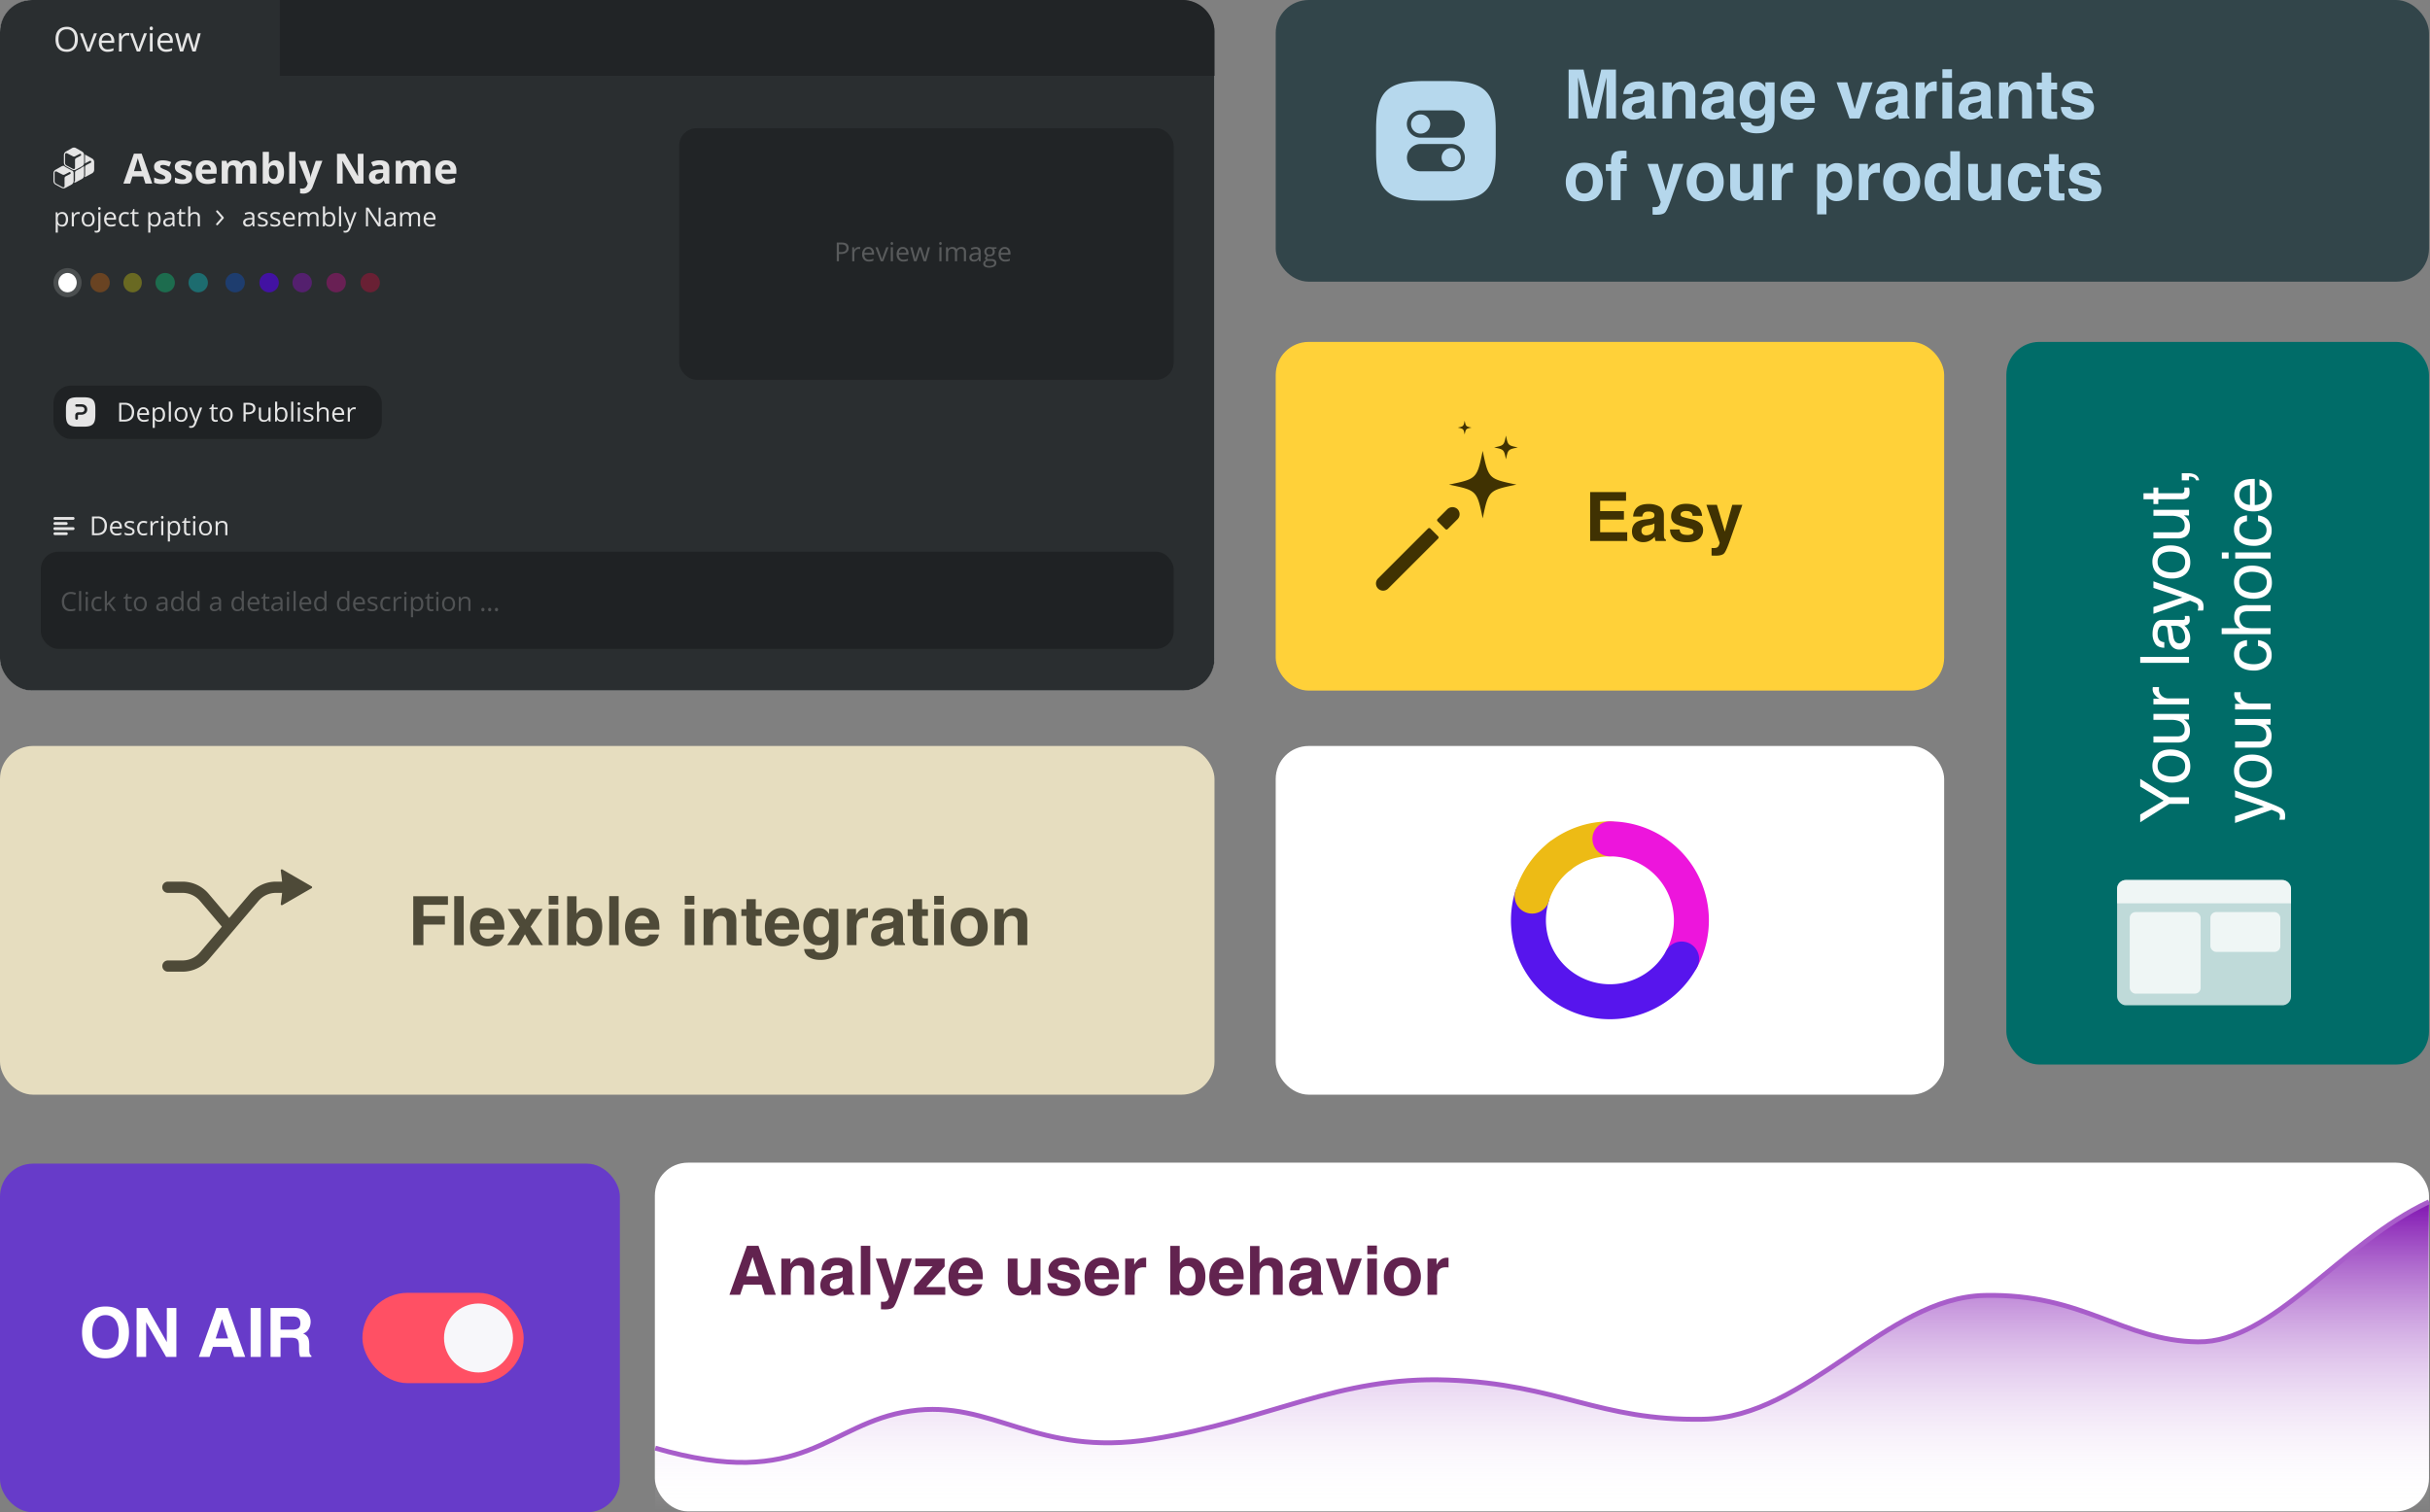
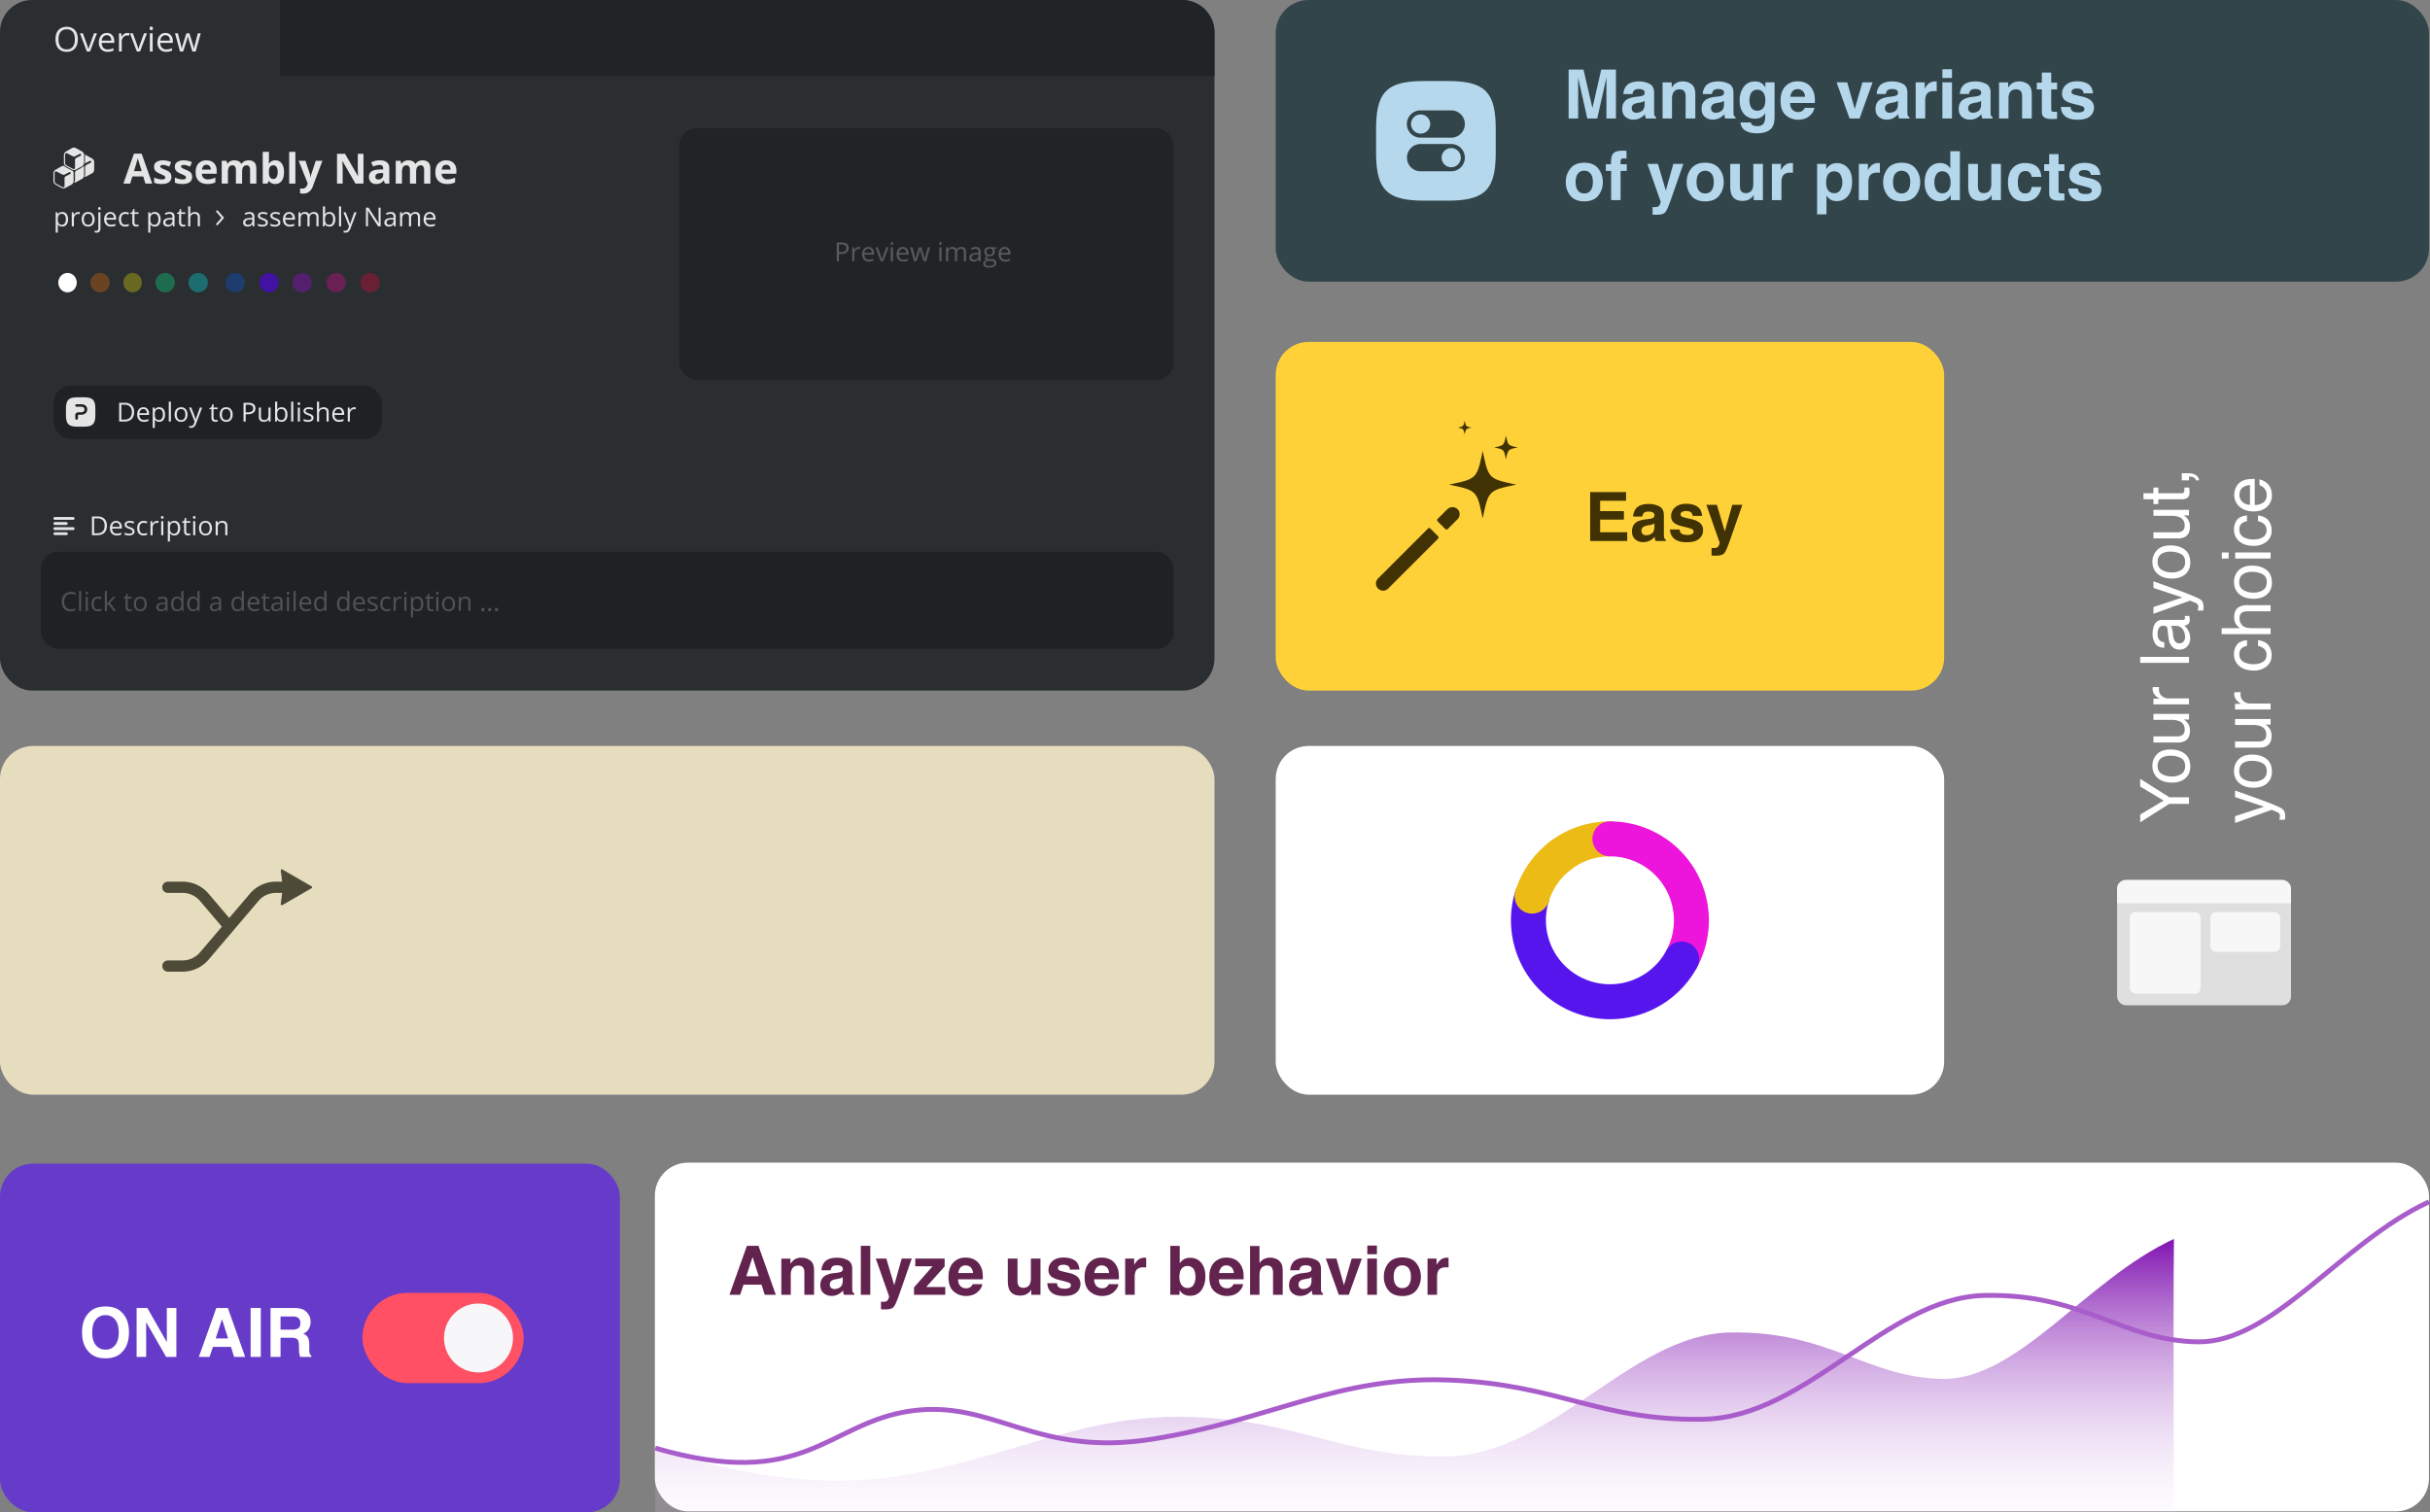
<svg xmlns="http://www.w3.org/2000/svg" width="2501.05" height="1557" viewBox="0 0 2501.05 1557">
  <rect x="0" y="0" width="2501.05" height="1557" fill="#808080" stroke="none" />
  <defs>
    <linearGradient id="linear-gradient" x1="0.5" x2="0.5" y2="1" gradientUnits="objectBoundingBox">
      <stop offset="0" stop-color="#8013b1" />
      <stop offset="1" stop-color="#fff" stop-opacity="0" />
    </linearGradient>
  </defs>
  <g id="Gruppe_1159" data-name="Gruppe 1159" transform="translate(-190 -7827)">
-     <rect id="Rechteck_855" data-name="Rechteck 855" width="1250" height="711" rx="34" transform="translate(190 7827)" fill="#fff" />
    <rect id="Rechteck_856" data-name="Rechteck 856" width="1250" height="359" rx="34" transform="translate(190 8595)" fill="#e6ddbf" />
    <rect id="Rechteck_860" data-name="Rechteck 860" width="638" height="359" rx="34" transform="translate(190 9025)" fill="#673bc9" />
    <rect id="Rechteck_857" data-name="Rechteck 857" width="1187" height="290" rx="34" transform="translate(1503 7827)" fill="#32454a" />
    <rect id="Rechteck_858" data-name="Rechteck 858" width="688" height="359" rx="34" transform="translate(1503 8179)" fill="#ffd139" />
-     <rect id="Rechteck_862" data-name="Rechteck 862" width="435" height="744" rx="34" transform="translate(2255 8179)" fill="#006c68" />
    <rect id="Rechteck_859" data-name="Rechteck 859" width="688" height="359" rx="34" transform="translate(1503 8595)" fill="#fff" />
    <rect id="Rechteck_861" data-name="Rechteck 861" width="1826" height="359" rx="34" transform="translate(864 9024)" fill="#fff" />
    <path id="Pfad_1382" data-name="Pfad 1382" d="M144.446,65.835c-28.742,5.98-28.742,5.98-34.722,34.722C103.742,71.815,103.742,71.815,75,65.835c28.74-5.982,28.74-5.982,34.722-34.722,5.98,28.74,5.98,28.74,34.722,34.722M133.676,39.76c2.1-10.11,2.1-10.11,12.214-12.212-10.11-2.106-10.11-2.106-12.214-12.214-2.1,10.108-2.1,10.108-12.212,12.214,10.108,2.1,10.108,2.1,12.212,12.212M91.16,14.247c1.228-5.9,1.228-5.9,7.124-7.124C92.387,5.9,92.387,5.9,91.16,0c-1.228,5.9-1.228,5.9-7.123,7.124,5.9,1.228,5.9,1.228,7.123,7.124M73.1,91.378l-9.8,9.8a1.727,1.727,0,0,0,0,2.442l7.962,7.962a1.728,1.728,0,0,0,2.44,0l10.1-10.1a7.359,7.359,0,0,0-.286-10.678,7.638,7.638,0,0,0-10.411.565M2.155,162.323a7.356,7.356,0,1,0,10.4,10.4l51.269-51.269a1.727,1.727,0,0,0,0-2.442l-7.962-7.962a1.724,1.724,0,0,0-2.44,0Z" transform="translate(1606.328 8260.099)" fill="#403202" />
    <path id="Pfad_1388" data-name="Pfad 1388" d="M42.588-41.46H15.928v10.7H40.4v8.75H15.928V-9.058H43.818V0H5.64V-50.381H42.588ZM71.777-18.115a10.586,10.586,0,0,1-1.863.94,15.578,15.578,0,0,1-2.581.667l-2.187.41a14.125,14.125,0,0,0-4.409,1.333,4.468,4.468,0,0,0-2.256,4.136,4.355,4.355,0,0,0,1.384,3.606,5.209,5.209,0,0,0,3.367,1.111,9.921,9.921,0,0,0,5.793-1.846q2.649-1.846,2.751-6.733Zm-5.913-4.546a15.2,15.2,0,0,0,3.862-.854,2.929,2.929,0,0,0,2.085-2.769,3.285,3.285,0,0,0-1.589-3.162,9.929,9.929,0,0,0-4.666-.872q-3.452,0-4.888,1.709A7.1,7.1,0,0,0,59.3-25.19H49.9a14.3,14.3,0,0,1,2.734-8.032Q56.5-38.145,65.9-38.145a23.562,23.562,0,0,1,10.869,2.427q4.751,2.427,4.751,9.16v17.09q0,1.777.068,4.307a5.415,5.415,0,0,0,.581,2.6A3.492,3.492,0,0,0,83.6-1.436V0h-10.6a10.85,10.85,0,0,1-.615-2.119q-.171-.991-.273-2.256A20.014,20.014,0,0,1,67.471-.649a13.982,13.982,0,0,1-7.109,1.812A12.223,12.223,0,0,1,52-1.726q-3.3-2.888-3.3-8.186,0-6.87,5.3-9.946a23.523,23.523,0,0,1,8.545-2.393Zm31.89,10.767A6.5,6.5,0,0,0,99.087-8.2q1.812,1.948,6.7,1.948a10.211,10.211,0,0,0,4.563-.854,2.738,2.738,0,0,0,1.692-2.563,2.764,2.764,0,0,0-1.367-2.5q-1.367-.854-10.151-2.939Q94.2-16.68,91.6-19.038a8.522,8.522,0,0,1-2.6-6.7,11.619,11.619,0,0,1,4.05-8.87q4.05-3.708,11.4-3.708,6.973,0,11.365,2.786t5.042,9.622h-9.741a5.762,5.762,0,0,0-1.06-2.974q-1.606-1.982-5.469-1.982a7.858,7.858,0,0,0-4.529.991,2.853,2.853,0,0,0-1.35,2.324,2.544,2.544,0,0,0,1.436,2.427q1.436.786,10.151,2.7,5.811,1.367,8.716,4.136a9.39,9.39,0,0,1,2.871,7.007,11.322,11.322,0,0,1-4.119,9.041q-4.119,3.5-12.732,3.5-8.784,0-12.971-3.708a12.065,12.065,0,0,1-4.187-9.451ZM130.6,7.144l1.23.068a15.352,15.352,0,0,0,2.734-.1,4.909,4.909,0,0,0,2.188-.786A5.256,5.256,0,0,0,138.342,3.9a5.13,5.13,0,0,0,.6-2.256l-13.672-38.9H136.1l8.135,27.48,7.69-27.48h10.356L149.5-.615q-3.691,10.6-5.845,13.142t-8.613,2.546q-1.3,0-2.085-.017t-2.358-.12Z" transform="translate(1821 8384)" fill="#403202" />
    <path id="Pfad_1387" data-name="Pfad 1387" d="M1.436-50.21h7.93L23.789-26.079,38.213-50.21h7.964L27.207-20.234V0h-6.8V-20.234ZM59.3-3.965q6.118,0,8.391-4.631A23.073,23.073,0,0,0,69.966-18.9a18.348,18.348,0,0,0-1.641-8.34Q65.728-32.3,59.37-32.3q-5.64,0-8.2,4.307A19.962,19.962,0,0,0,48.6-17.6a17.364,17.364,0,0,0,2.563,9.741Q53.73-3.965,59.3-3.965Zm.239-33.7A16.576,16.576,0,0,1,71.5-32.949q4.888,4.717,4.888,13.877,0,8.853-4.307,14.629T58.721,1.333q-7.554,0-12-5.11T42.28-17.5q0-9.229,4.683-14.7T59.541-37.666Zm30.317,1.06v24.3a10.247,10.247,0,0,0,.889,4.58q1.641,3.281,6.118,3.281,6.426,0,8.75-5.742a22.782,22.782,0,0,0,1.265-8.442V-36.606h6.152V0h-5.811l.068-5.4a12.41,12.41,0,0,1-2.974,3.521A13.085,13.085,0,0,1,95.771.991q-7.827,0-10.664-5.229a15.575,15.575,0,0,1-1.538-7.485V-36.606Zm32.949,0h5.845v6.323a13.971,13.971,0,0,1,3.521-4.495,9.128,9.128,0,0,1,6.46-2.649q.171,0,.581.034t1.4.137v6.494a9.189,9.189,0,0,0-1.008-.137q-.461-.034-1.008-.034a8.78,8.78,0,0,0-7.144,2.991,10.439,10.439,0,0,0-2.5,6.887V0h-6.152Zm42.759-13.6h6.152V0h-6.152Zm20.1,40.469a5.067,5.067,0,0,0,1.948,4.2A7.223,7.223,0,0,0,192.227-4a14.029,14.029,0,0,0,6.289-1.5,8.464,8.464,0,0,0,5.127-8.169v-4.956a10.526,10.526,0,0,1-2.905,1.2,24.756,24.756,0,0,1-3.486.684l-3.726.479a14.249,14.249,0,0,0-5.024,1.4A5.459,5.459,0,0,0,185.664-9.741Zm14.9-12.441A3.342,3.342,0,0,0,203.4-23.96a5.408,5.408,0,0,0,.41-2.358,5,5,0,0,0-2.239-4.563,12.011,12.011,0,0,0-6.409-1.418q-4.819,0-6.836,2.6a8.546,8.546,0,0,0-1.47,4.272h-5.742q.171-6.768,4.392-9.417A18.033,18.033,0,0,1,195.3-37.5q6.46,0,10.493,2.461a8.349,8.349,0,0,1,4,7.656V-6.289a2.7,2.7,0,0,0,.393,1.538,1.9,1.9,0,0,0,1.658.581q.41,0,.923-.051t1.094-.154V.171a17.135,17.135,0,0,1-2.187.513,15.986,15.986,0,0,1-2.051.1A5.06,5.06,0,0,1,205.01-1.47a8.706,8.706,0,0,1-1.06-3.384,15.653,15.653,0,0,1-5.4,4.272,16.7,16.7,0,0,1-7.759,1.812,11.538,11.538,0,0,1-8.323-3.093,10.275,10.275,0,0,1-3.23-7.742,9.971,9.971,0,0,1,3.179-7.9,15.124,15.124,0,0,1,8.34-3.452Zm42.178-14.424h6.8q-1.3,3.521-5.776,16.064-3.35,9.434-5.605,15.381-5.332,14.014-7.52,17.09T223.125,15a14.753,14.753,0,0,1-2-.1,15.8,15.8,0,0,1-1.726-.376V8.921a21.225,21.225,0,0,0,2.324.547,9.072,9.072,0,0,0,1.265.1,4.429,4.429,0,0,0,2.512-.564,5.2,5.2,0,0,0,1.35-1.384q.171-.273,1.23-2.8t1.538-3.76L216.084-36.606h6.973l9.81,29.8ZM269.4-3.965q6.118,0,8.391-4.631A23.073,23.073,0,0,0,280.068-18.9a18.348,18.348,0,0,0-1.641-8.34q-2.6-5.059-8.955-5.059-5.64,0-8.2,4.307A19.962,19.962,0,0,0,258.706-17.6a17.364,17.364,0,0,0,2.563,9.741Q263.833-3.965,269.4-3.965Zm.239-33.7a16.576,16.576,0,0,1,11.963,4.717q4.888,4.717,4.888,13.877,0,8.853-4.307,14.629T268.823,1.333q-7.554,0-12-5.11T252.383-17.5q0-9.229,4.683-14.7T269.644-37.666Zm30.317,1.06v24.3a10.247,10.247,0,0,0,.889,4.58q1.641,3.281,6.118,3.281,6.426,0,8.75-5.742a22.782,22.782,0,0,0,1.265-8.442V-36.606h6.152V0h-5.811l.068-5.4a12.41,12.41,0,0,1-2.974,3.521A13.085,13.085,0,0,1,305.874.991q-7.827,0-10.664-5.229a15.575,15.575,0,0,1-1.538-7.485V-36.606Zm34.009-10.22h6.221v10.22h5.845v5.024H340.19V-7.69a2.585,2.585,0,0,0,1.3,2.563,5.521,5.521,0,0,0,2.393.376q.444,0,.957-.017t1.2-.085V0a13.735,13.735,0,0,1-2.2.444,20.96,20.96,0,0,1-2.478.137q-4.307,0-5.845-2.2a9.8,9.8,0,0,1-1.538-5.725V-31.582h-4.956v-5.024h4.956Zm19.517,53.97q2.358-.41,3.315-3.315a9.385,9.385,0,0,0,.513-2.974q0-.239-.017-.427A2.354,2.354,0,0,0,357.212,0h-3.726V-7.451H360.8v6.9A14.956,14.956,0,0,1,359.16,6.6a7.475,7.475,0,0,1-5.674,3.794ZM27.378,47.394h6.8q-1.3,3.521-5.776,16.064-3.35,9.434-5.605,15.381-5.332,14.014-7.52,17.09T7.759,99a14.753,14.753,0,0,1-2-.1,15.8,15.8,0,0,1-1.726-.376V92.921a21.224,21.224,0,0,0,2.324.547,9.072,9.072,0,0,0,1.265.1,4.429,4.429,0,0,0,2.512-.564,5.2,5.2,0,0,0,1.35-1.384q.171-.273,1.23-2.8t1.538-3.76L.718,47.394H7.69L17.5,77.2Zm26.66,32.642q6.118,0,8.391-4.631A23.073,23.073,0,0,0,64.7,65.1a18.348,18.348,0,0,0-1.641-8.34q-2.6-5.059-8.955-5.059-5.64,0-8.2,4.307A19.962,19.962,0,0,0,43.34,66.4,17.364,17.364,0,0,0,45.9,76.139Q48.467,80.035,54.038,80.035Zm.239-33.7A16.576,16.576,0,0,1,66.24,51.051q4.888,4.717,4.888,13.877,0,8.853-4.307,14.629T53.457,85.333q-7.554,0-12-5.11T37.017,66.5q0-9.229,4.683-14.7T54.277,46.334Zm30.317,1.06V71.7a10.247,10.247,0,0,0,.889,4.58q1.641,3.281,6.118,3.281,6.426,0,8.75-5.742a22.782,22.782,0,0,0,1.265-8.442V47.394h6.152V84h-5.811l.068-5.4a12.41,12.41,0,0,1-2.974,3.521,13.085,13.085,0,0,1-8.545,2.871q-7.827,0-10.664-5.229a15.575,15.575,0,0,1-1.538-7.485V47.394Zm32.949,0h5.845v6.323a13.971,13.971,0,0,1,3.521-4.495,9.128,9.128,0,0,1,6.46-2.649q.171,0,.581.034t1.4.137v6.494a9.189,9.189,0,0,0-1.008-.137q-.461-.034-1.008-.034a8.78,8.78,0,0,0-7.144,2.991,10.439,10.439,0,0,0-2.5,6.887V84h-6.152Zm56.7-1.06a15.96,15.96,0,0,1,10.066,3.008q3.879,3.008,4.666,10.356H183a11.042,11.042,0,0,0-2.5-5.623q-1.948-2.239-6.255-2.239-5.879,0-8.408,5.742a22.81,22.81,0,0,0-1.641,9.194,17.3,17.3,0,0,0,2.324,9.263q2.324,3.76,7.314,3.76a8,8,0,0,0,6.067-2.341A12.874,12.874,0,0,0,183,71.046h5.981q-1.025,7.28-5.127,10.647a16,16,0,0,1-10.493,3.367,14.007,14.007,0,0,1-11.45-5.247,20.081,20.081,0,0,1-4.272-13.108q0-9.639,4.683-15A15.131,15.131,0,0,1,174.248,46.334Zm20.884-12.715h6.152V52.35a17.763,17.763,0,0,1,3.931-3.9,13.26,13.26,0,0,1,7.417-1.948q7.964,0,10.8,5.571a19,19,0,0,1,1.538,8.442V84h-6.323V60.929a12.9,12.9,0,0,0-1.025-5.913q-1.675-3.008-6.289-3.008a10.477,10.477,0,0,0-6.938,2.632q-3.11,2.632-3.11,9.946V84h-6.152Zm53.457,46.416q6.118,0,8.391-4.631A23.073,23.073,0,0,0,259.253,65.1a18.348,18.348,0,0,0-1.641-8.34q-2.6-5.059-8.955-5.059-5.64,0-8.2,4.307A19.962,19.962,0,0,0,237.891,66.4a17.364,17.364,0,0,0,2.563,9.741Q243.018,80.035,248.589,80.035Zm.239-33.7a16.576,16.576,0,0,1,11.963,4.717q4.888,4.717,4.888,13.877,0,8.853-4.307,14.629t-13.364,5.776q-7.554,0-12-5.11T231.567,66.5q0-9.229,4.683-14.7T248.828,46.334Zm24.165,1.23h6.255V84h-6.255Zm0-13.774h6.255v6.973h-6.255Zm29.668,12.544a15.96,15.96,0,0,1,10.066,3.008q3.879,3.008,4.666,10.356h-5.981a11.042,11.042,0,0,0-2.5-5.623q-1.948-2.239-6.255-2.239-5.879,0-8.408,5.742a22.81,22.81,0,0,0-1.641,9.194,17.3,17.3,0,0,0,2.324,9.263q2.324,3.76,7.314,3.76a8,8,0,0,0,6.067-2.341,12.874,12.874,0,0,0,3.093-6.409h5.981q-1.025,7.28-5.127,10.647a16,16,0,0,1-10.493,3.367,14.007,14.007,0,0,1-11.45-5.247,20.081,20.081,0,0,1-4.272-13.108q0-9.639,4.683-15A15.131,15.131,0,0,1,302.661,46.334Zm36.128.239a16.7,16.7,0,0,1,7.554,1.829,13.93,13.93,0,0,1,5.571,4.734,16.332,16.332,0,0,1,2.461,6.46,42.264,42.264,0,0,1,.547,8.066H328.091a15.656,15.656,0,0,0,2.632,8.938q2.461,3.367,7.622,3.367a9.853,9.853,0,0,0,7.69-3.179,10.716,10.716,0,0,0,2.324-4.272h6.05a12.742,12.742,0,0,1-1.589,4.495,15.986,15.986,0,0,1-3.025,4.05,14.337,14.337,0,0,1-6.938,3.691,21.078,21.078,0,0,1-5.024.547,15.416,15.416,0,0,1-11.587-4.973q-4.751-4.973-4.751-13.928,0-8.818,4.785-14.321A15.786,15.786,0,0,1,338.789,46.573Zm9.81,16.2a15.939,15.939,0,0,0-1.743-6.392q-2.529-4.443-8.442-4.443A9.358,9.358,0,0,0,331.3,55a11.556,11.556,0,0,0-3.042,7.776Z" transform="translate(2443 8675) rotate(-90)" fill="#fff" />
-     <path id="Pfad_1390" data-name="Pfad 1390" d="M5.332-50.312H41.05v8.853H15.791v11.587H37.905v8.75H15.791V0H5.332ZM57.251,0H47.51V-50.381h9.741Zm24.2-30.215A6.616,6.616,0,0,0,76.2-28.1a10.577,10.577,0,0,0-2.341,5.742H89a8.48,8.48,0,0,0-2.341-5.862A7.27,7.27,0,0,0,81.45-30.215Zm0-8.032A19.525,19.525,0,0,1,89.824-36.5,14.669,14.669,0,0,1,95.977-31a18.775,18.775,0,0,1,2.837,7.69,49.667,49.667,0,0,1,.308,7.383h-25.5q.205,5.605,3.521,7.861A8.292,8.292,0,0,0,82-6.665a6.985,6.985,0,0,0,4.888-1.709A8.117,8.117,0,0,0,88.7-10.937h9.946A12.357,12.357,0,0,1,95.19-4.2Q90.405,1.23,81.792,1.23A18.893,18.893,0,0,1,69.248-3.35q-5.435-4.58-5.435-14.9,0-9.673,4.9-14.834A16.77,16.77,0,0,1,81.45-38.247ZM102.026,0l12.715-18.867-12.168-18.32H114.5l6.221,10.8,6.084-10.8h11.587L126.157-19.038,138.872,0H126.738l-6.426-11.177L113.853,0Zm52.6-41.7h-9.878v-8.989h9.878Zm-9.878,4.443h9.878V0h-9.878Zm39.443-.82q7.349,0,11.5,5.3t4.153,13.672q0,8.682-4.1,14.39A13.3,13.3,0,0,1,184.3.991,13.293,13.293,0,0,1,176.88-.854a14.814,14.814,0,0,1-3.623-3.828V0h-9.536V-50.312h9.707V-32.4a14.212,14.212,0,0,1,4.067-3.965A12.081,12.081,0,0,1,184.194-38.076ZM181.7-7.041a6.687,6.687,0,0,0,5.845-3.042,13.89,13.89,0,0,0,2.085-8,18.03,18.03,0,0,0-1.025-6.562,7.142,7.142,0,0,0-7.178-4.922,7.248,7.248,0,0,0-7.28,4.819,18.087,18.087,0,0,0-1.025,6.631,13.89,13.89,0,0,0,2.119,7.93A7.256,7.256,0,0,0,181.7-7.041ZM216.768,0h-9.741V-50.381h9.741Zm24.2-30.215A6.616,6.616,0,0,0,235.72-28.1a10.577,10.577,0,0,0-2.341,5.742h15.142a8.48,8.48,0,0,0-2.341-5.862A7.27,7.27,0,0,0,240.967-30.215Zm0-8.032a19.525,19.525,0,0,1,8.374,1.743,14.669,14.669,0,0,1,6.152,5.5,18.775,18.775,0,0,1,2.837,7.69,49.669,49.669,0,0,1,.308,7.383h-25.5q.205,5.605,3.521,7.861a8.292,8.292,0,0,0,4.854,1.4A6.985,6.985,0,0,0,246.4-8.374a8.117,8.117,0,0,0,1.812-2.563h9.946A12.357,12.357,0,0,1,254.707-4.2q-4.785,5.435-13.4,5.435a18.893,18.893,0,0,1-12.544-4.58q-5.435-4.58-5.435-14.9,0-9.673,4.9-14.834A16.77,16.77,0,0,1,240.967-38.247Zm53.7-3.452h-9.878v-8.989h9.878Zm-9.878,4.443h9.878V0h-9.878Zm39.956-.889a14.381,14.381,0,0,1,9.451,3.025q3.674,3.025,3.674,10.032V0h-9.98V-22.661a10.341,10.341,0,0,0-.786-4.512q-1.436-2.871-5.469-2.871-4.956,0-6.8,4.2a14.44,14.44,0,0,0-.957,5.674V0h-9.707V-37.187h9.4v5.435a16.537,16.537,0,0,1,3.555-4.136A12.354,12.354,0,0,1,324.741-38.145Zm18.286,8.169v-6.938h5.2V-47.3h9.639v10.391h6.05v6.938h-6.05v19.688q0,2.29.581,2.854T362-6.87q.444,0,.94-.017t.974-.051V.342L359.3.513q-6.9.239-9.434-2.393-1.641-1.675-1.641-5.161V-29.976Zm41.836-.239a6.616,6.616,0,0,0-5.247,2.119,10.577,10.577,0,0,0-2.341,5.742h15.142a8.48,8.48,0,0,0-2.341-5.862A7.27,7.27,0,0,0,384.863-30.215Zm0-8.032a19.525,19.525,0,0,1,8.374,1.743A14.669,14.669,0,0,1,399.39-31a18.775,18.775,0,0,1,2.837,7.69,49.669,49.669,0,0,1,.308,7.383h-25.5q.205,5.605,3.521,7.861a8.292,8.292,0,0,0,4.854,1.4A6.985,6.985,0,0,0,390.3-8.374a8.117,8.117,0,0,0,1.812-2.563h9.946A12.357,12.357,0,0,1,398.6-4.2q-4.785,5.435-13.4,5.435a18.893,18.893,0,0,1-12.544-4.58q-5.435-4.58-5.435-14.9,0-9.673,4.9-14.834A16.77,16.77,0,0,1,384.863-38.247ZM425.093-8a7.526,7.526,0,0,0,5.776-2.581q2.358-2.581,2.358-8.22,0-5.3-2.239-8.066a7.318,7.318,0,0,0-6-2.769,7.069,7.069,0,0,0-7.075,4.819,17.091,17.091,0,0,0-1.025,6.323,14.429,14.429,0,0,0,1.094,5.776A7.129,7.129,0,0,0,425.093-8Zm-2.427-30.146a12.833,12.833,0,0,1,4.888.854,11.7,11.7,0,0,1,5.742,5.4v-5.366h9.468V-1.914q0,7.212-2.427,10.869-4.17,6.289-16,6.289-7.144,0-11.655-2.8a10.34,10.34,0,0,1-4.99-8.374h10.6a4.387,4.387,0,0,0,1.333,2.461q1.572,1.333,5.3,1.333,5.264,0,7.041-3.521,1.162-2.256,1.162-7.588V-5.64a11.879,11.879,0,0,1-3.008,3.589A12.1,12.1,0,0,1,422.563.171,14.3,14.3,0,0,1,411.1-4.871q-4.29-5.042-4.29-13.655a23.017,23.017,0,0,1,4.136-13.962Q415.078-38.145,422.666-38.145Zm49.424,0q.273,0,.461.017t.837.051v9.98q-.923-.1-1.641-.137t-1.162-.034q-5.879,0-7.9,3.828a14.892,14.892,0,0,0-1.128,6.631V0h-9.81V-37.256h9.3v6.494a20.6,20.6,0,0,1,3.931-5.093A10.7,10.7,0,0,1,472.09-38.145Zm27.549,20.029a10.586,10.586,0,0,1-1.863.94,15.578,15.578,0,0,1-2.581.667l-2.187.41a14.125,14.125,0,0,0-4.409,1.333,4.468,4.468,0,0,0-2.256,4.136,4.355,4.355,0,0,0,1.384,3.606,5.209,5.209,0,0,0,3.367,1.111,9.921,9.921,0,0,0,5.793-1.846q2.649-1.846,2.751-6.733Zm-5.913-4.546a15.2,15.2,0,0,0,3.862-.854,2.929,2.929,0,0,0,2.085-2.769,3.285,3.285,0,0,0-1.589-3.162,9.929,9.929,0,0,0-4.666-.872q-3.452,0-4.888,1.709a7.1,7.1,0,0,0-1.367,3.418h-9.4a14.3,14.3,0,0,1,2.734-8.032q3.862-4.922,13.262-4.922a23.562,23.562,0,0,1,10.869,2.427q4.751,2.427,4.751,9.16v17.09q0,1.777.068,4.307a5.415,5.415,0,0,0,.581,2.6,3.492,3.492,0,0,0,1.436,1.128V0h-10.6a10.849,10.849,0,0,1-.615-2.119q-.171-.991-.273-2.256a20.014,20.014,0,0,1-4.648,3.726,13.982,13.982,0,0,1-7.109,1.812,12.223,12.223,0,0,1-8.357-2.888q-3.3-2.888-3.3-8.186,0-6.87,5.3-9.946a23.523,23.523,0,0,1,8.545-2.393ZM514.2-29.976v-6.938h5.2V-47.3h9.639v10.391h6.05v6.938h-6.05v19.688q0,2.29.581,2.854t3.555.564q.444,0,.94-.017t.974-.051V.342l-4.614.171q-6.9.239-9.434-2.393-1.641-1.675-1.641-5.161V-29.976ZM551.353-41.7h-9.878v-8.989h9.878Zm-9.878,4.443h9.878V0h-9.878ZM577.5-6.87a7.72,7.72,0,0,0,6.563-3.042q2.29-3.042,2.29-8.647t-2.29-8.63a7.737,7.737,0,0,0-6.562-3.025,7.784,7.784,0,0,0-6.58,3.025q-2.307,3.025-2.307,8.63t2.307,8.647A7.767,7.767,0,0,0,577.5-6.87ZM596.572-18.56a21.6,21.6,0,0,1-4.717,14.031Q587.139,1.3,577.534,1.3T563.213-4.529A21.6,21.6,0,0,1,558.5-18.56a21.74,21.74,0,0,1,4.717-13.979q4.717-5.913,14.321-5.913t14.321,5.913A21.74,21.74,0,0,1,596.572-18.56Zm27.617-19.585a14.381,14.381,0,0,1,9.451,3.025q3.674,3.025,3.674,10.032V0h-9.98V-22.661a10.34,10.34,0,0,0-.786-4.512q-1.436-2.871-5.469-2.871-4.956,0-6.8,4.2a14.441,14.441,0,0,0-.957,5.674V0h-9.707V-37.187h9.4v5.435a16.537,16.537,0,0,1,3.555-4.136A12.353,12.353,0,0,1,624.189-38.145Z" transform="translate(610 8800)" fill="#4e4a38" />
    <path id="Pfad_1392" data-name="Pfad 1392" d="M19.106-19.038H31.89L25.6-38.862Zm.649-31.343H31.65L49.492,0H38.076L34.829-10.356H16.27L12.783,0H1.777ZM75.742-38.145a14.381,14.381,0,0,1,9.451,3.025q3.674,3.025,3.674,10.032V0h-9.98V-22.661a10.34,10.34,0,0,0-.786-4.512q-1.436-2.871-5.469-2.871-4.956,0-6.8,4.2a14.44,14.44,0,0,0-.957,5.674V0H55.166V-37.187h9.4v5.435a16.537,16.537,0,0,1,3.555-4.136A12.353,12.353,0,0,1,75.742-38.145ZM118.4-18.115a10.586,10.586,0,0,1-1.863.94,15.578,15.578,0,0,1-2.581.667l-2.187.41a14.125,14.125,0,0,0-4.409,1.333A4.468,4.468,0,0,0,105.1-10.63a4.355,4.355,0,0,0,1.384,3.606,5.209,5.209,0,0,0,3.367,1.111,9.921,9.921,0,0,0,5.793-1.846Q118.3-9.6,118.4-14.492Zm-5.913-4.546a15.2,15.2,0,0,0,3.862-.854,2.929,2.929,0,0,0,2.085-2.769,3.285,3.285,0,0,0-1.589-3.162,9.929,9.929,0,0,0-4.666-.872q-3.452,0-4.888,1.709a7.1,7.1,0,0,0-1.367,3.418h-9.4a14.3,14.3,0,0,1,2.734-8.032q3.862-4.922,13.262-4.922a23.562,23.562,0,0,1,10.869,2.427q4.751,2.427,4.751,9.16v17.09q0,1.777.068,4.307a5.415,5.415,0,0,0,.581,2.6,3.492,3.492,0,0,0,1.436,1.128V0h-10.6a10.85,10.85,0,0,1-.615-2.119q-.171-.991-.273-2.256a20.014,20.014,0,0,1-4.648,3.726,13.982,13.982,0,0,1-7.109,1.812,12.223,12.223,0,0,1-8.357-2.888q-3.3-2.888-3.3-8.186,0-6.87,5.3-9.946a23.523,23.523,0,0,1,8.545-2.393ZM146.733,0h-9.741V-50.381h9.741Zm11.006,7.144,1.23.068a15.352,15.352,0,0,0,2.734-.1,4.909,4.909,0,0,0,2.188-.786A5.256,5.256,0,0,0,165.481,3.9a5.13,5.13,0,0,0,.6-2.256l-13.672-38.9h10.835l8.135,27.48,7.69-27.48h10.356L176.641-.615q-3.691,10.6-5.845,13.142t-8.613,2.546q-1.3,0-2.085-.017t-2.358-.12Zm35.308-36.47v-7.93h30.215v8.1L204.36-8h19.551V0H191.748V-7.588l19.106-21.738Zm51.816-.889a6.616,6.616,0,0,0-5.247,2.119,10.577,10.577,0,0,0-2.341,5.742h15.142a8.48,8.48,0,0,0-2.341-5.862A7.27,7.27,0,0,0,244.863-30.215Zm0-8.032a19.525,19.525,0,0,1,8.374,1.743A14.669,14.669,0,0,1,259.39-31a18.775,18.775,0,0,1,2.837,7.69,49.669,49.669,0,0,1,.308,7.383h-25.5q.205,5.605,3.521,7.861a8.292,8.292,0,0,0,4.854,1.4A6.985,6.985,0,0,0,250.3-8.374a8.117,8.117,0,0,0,1.812-2.563h9.946A12.357,12.357,0,0,1,258.6-4.2q-4.785,5.435-13.4,5.435a18.893,18.893,0,0,1-12.544-4.58q-5.435-4.58-5.435-14.9,0-9.673,4.9-14.834A16.77,16.77,0,0,1,244.863-38.247Zm53.389.991V-14.8A11.754,11.754,0,0,0,299-10.015q1.333,2.837,5.229,2.837,4.99,0,6.836-4.033a14.6,14.6,0,0,0,.957-5.776V-37.256H321.9V0h-9.468V-5.264q-.137.171-.684,1.025a6.862,6.862,0,0,1-1.3,1.5,13.565,13.565,0,0,1-4.426,2.8,15.085,15.085,0,0,1-5.007.752q-8.271,0-11.143-5.947-1.606-3.281-1.606-9.673V-37.256Zm40.64,25.361A6.5,6.5,0,0,0,340.225-8.2q1.812,1.948,6.7,1.948a10.211,10.211,0,0,0,4.563-.854,2.738,2.738,0,0,0,1.692-2.563,2.764,2.764,0,0,0-1.367-2.5q-1.367-.854-10.151-2.939-6.323-1.572-8.921-3.931a8.522,8.522,0,0,1-2.6-6.7,11.619,11.619,0,0,1,4.05-8.87q4.05-3.708,11.4-3.708,6.973,0,11.365,2.786T362-25.908h-9.741a5.762,5.762,0,0,0-1.06-2.974q-1.606-1.982-5.469-1.982a7.858,7.858,0,0,0-4.529.991,2.853,2.853,0,0,0-1.35,2.324,2.544,2.544,0,0,0,1.436,2.427q1.436.786,10.151,2.7,5.811,1.367,8.716,4.136a9.39,9.39,0,0,1,2.871,7.007A11.322,11.322,0,0,1,358.9-2.239q-4.119,3.5-12.732,3.5-8.784,0-12.971-3.708a12.065,12.065,0,0,1-4.187-9.451Zm46.04-18.32a6.616,6.616,0,0,0-5.247,2.119,10.577,10.577,0,0,0-2.341,5.742h15.142a8.48,8.48,0,0,0-2.341-5.862A7.27,7.27,0,0,0,384.932-30.215Zm0-8.032a19.525,19.525,0,0,1,8.374,1.743,14.669,14.669,0,0,1,6.152,5.5,18.775,18.775,0,0,1,2.837,7.69,49.669,49.669,0,0,1,.308,7.383H377.1q.205,5.605,3.521,7.861a8.292,8.292,0,0,0,4.854,1.4,6.985,6.985,0,0,0,4.888-1.709,8.117,8.117,0,0,0,1.812-2.563h9.946A12.357,12.357,0,0,1,398.672-4.2q-4.785,5.435-13.4,5.435a18.893,18.893,0,0,1-12.544-4.58q-5.435-4.58-5.435-14.9,0-9.673,4.9-14.834A16.77,16.77,0,0,1,384.932-38.247Zm44.468.1q.273,0,.461.017t.837.051v9.98q-.923-.1-1.641-.137t-1.162-.034q-5.879,0-7.9,3.828a14.892,14.892,0,0,0-1.128,6.631V0h-9.81V-37.256h9.3v6.494a20.6,20.6,0,0,1,3.931-5.093A10.7,10.7,0,0,1,429.4-38.145Zm46.587.068q7.349,0,11.5,5.3t4.153,13.672q0,8.682-4.1,14.39A13.3,13.3,0,0,1,476.089.991a13.293,13.293,0,0,1-7.417-1.846,14.814,14.814,0,0,1-3.623-3.828V0h-9.536V-50.312h9.707V-32.4a14.213,14.213,0,0,1,4.067-3.965A12.081,12.081,0,0,1,475.986-38.076Zm-2.5,31.035a6.687,6.687,0,0,0,5.845-3.042,13.89,13.89,0,0,0,2.085-8,18.03,18.03,0,0,0-1.025-6.562,7.142,7.142,0,0,0-7.178-4.922,7.248,7.248,0,0,0-7.28,4.819,18.087,18.087,0,0,0-1.025,6.631,13.89,13.89,0,0,0,2.119,7.93A7.256,7.256,0,0,0,473.491-7.041Zm39.819-23.174a6.616,6.616,0,0,0-5.247,2.119,10.577,10.577,0,0,0-2.341,5.742h15.142a8.48,8.48,0,0,0-2.341-5.862A7.27,7.27,0,0,0,513.311-30.215Zm0-8.032a19.525,19.525,0,0,1,8.374,1.743,14.67,14.67,0,0,1,6.152,5.5,18.775,18.775,0,0,1,2.837,7.69,49.66,49.66,0,0,1,.308,7.383h-25.5q.205,5.605,3.521,7.861a8.292,8.292,0,0,0,4.854,1.4,6.985,6.985,0,0,0,4.888-1.709,8.117,8.117,0,0,0,1.812-2.563H530.5A12.357,12.357,0,0,1,527.051-4.2q-4.785,5.435-13.4,5.435a18.893,18.893,0,0,1-12.544-4.58q-5.435-4.58-5.435-14.9,0-9.673,4.9-14.834A16.77,16.77,0,0,1,513.311-38.247Zm44.775.034a15.9,15.9,0,0,1,6.272,1.2,10.968,10.968,0,0,1,4.631,3.657,9.717,9.717,0,0,1,1.88,4.29,52.822,52.822,0,0,1,.342,7.195V0h-9.946V-22.661a9.967,9.967,0,0,0-1.025-4.854q-1.333-2.6-5.059-2.6a6.963,6.963,0,0,0-5.862,2.581q-2,2.581-2,7.366V0h-9.707V-50.21h9.707V-32.4a11.944,11.944,0,0,1,4.9-4.529A13.862,13.862,0,0,1,558.086-38.213Zm42.759,20.1a10.585,10.585,0,0,1-1.863.94,15.579,15.579,0,0,1-2.581.667l-2.187.41a14.125,14.125,0,0,0-4.409,1.333,4.468,4.468,0,0,0-2.256,4.136,4.355,4.355,0,0,0,1.384,3.606A5.209,5.209,0,0,0,592.3-5.913a9.921,9.921,0,0,0,5.793-1.846q2.649-1.846,2.751-6.733Zm-5.913-4.546a15.2,15.2,0,0,0,3.862-.854,2.929,2.929,0,0,0,2.085-2.769,3.285,3.285,0,0,0-1.589-3.162,9.929,9.929,0,0,0-4.666-.872q-3.452,0-4.888,1.709a7.1,7.1,0,0,0-1.367,3.418h-9.4a14.3,14.3,0,0,1,2.734-8.032q3.862-4.922,13.262-4.922a23.561,23.561,0,0,1,10.869,2.427q4.751,2.427,4.751,9.16v17.09q0,1.777.068,4.307a5.415,5.415,0,0,0,.581,2.6,3.493,3.493,0,0,0,1.436,1.128V0h-10.6a10.853,10.853,0,0,1-.615-2.119q-.171-.991-.273-2.256a20.014,20.014,0,0,1-4.648,3.726,13.982,13.982,0,0,1-7.109,1.812,12.223,12.223,0,0,1-8.357-2.888q-3.3-2.888-3.3-8.186,0-6.87,5.3-9.946a23.523,23.523,0,0,1,8.545-2.393ZM642.2-37.256h10.459L639.229,0H628.94L615.576-37.256h10.938l7.759,27.48ZM668.179-41.7H658.3v-8.989h9.878ZM658.3-37.256h9.878V0H658.3ZM694.326-6.87a7.72,7.72,0,0,0,6.563-3.042q2.29-3.042,2.29-8.647t-2.29-8.63a7.737,7.737,0,0,0-6.562-3.025,7.784,7.784,0,0,0-6.58,3.025q-2.307,3.025-2.307,8.63t2.307,8.647A7.767,7.767,0,0,0,694.326-6.87ZM713.4-18.56a21.6,21.6,0,0,1-4.717,14.031Q703.965,1.3,694.36,1.3T680.039-4.529a21.6,21.6,0,0,1-4.717-14.031,21.74,21.74,0,0,1,4.717-13.979q4.717-5.913,14.321-5.913t14.321,5.913A21.74,21.74,0,0,1,713.4-18.56Zm27.207-19.585q.273,0,.461.017t.837.051v9.98q-.923-.1-1.641-.137t-1.162-.034q-5.879,0-7.9,3.828a14.892,14.892,0,0,0-1.128,6.631V0h-9.81V-37.256h9.3v6.494a20.6,20.6,0,0,1,3.931-5.093A10.7,10.7,0,0,1,740.605-38.145Z" transform="translate(939 9160)" fill="#62234f" />
    <path id="Pfad_1383" data-name="Pfad 1383" d="M98.967,32.616a23.687,23.687,0,0,1,18.078-8.361h6.289c-.384,4.1-1,8.706-1.379,11.4a1.132,1.132,0,0,0,1.69,1.136l14.85-8.574,15.174-8.76a1.134,1.134,0,0,0,0-1.964L138.495,8.729,123.645.155a1.132,1.132,0,0,0-1.69,1.136c.38,2.691.995,7.293,1.379,11.4h-6.289A35.234,35.234,0,0,0,90.153,25.125L68.925,50.1,47.7,25.125A35.238,35.238,0,0,0,20.805,12.688H5.783a5.783,5.783,0,0,0,0,11.567H20.805a23.691,23.691,0,0,1,18.079,8.361L61.335,59.033,38.884,85.45a23.689,23.689,0,0,1-18.079,8.361H5.783a5.784,5.784,0,0,0,0,11.567H20.805A35.238,35.238,0,0,0,47.7,92.941Z" transform="translate(357 8722)" fill="#4e4a38" />
    <rect id="Rechteck_863" data-name="Rechteck 863" width="179" height="129" rx="9" transform="translate(2369 8733)" fill="#fff" opacity="0.75" />
    <path id="Rechteck_864" data-name="Rechteck 864" d="M9,0H170a9,9,0,0,1,9,9V24a0,0,0,0,1,0,0H0a0,0,0,0,1,0,0V9A9,9,0,0,1,9,0Z" transform="translate(2369 8733)" fill="#fff" opacity="0.75" />
    <rect id="Rechteck_865" data-name="Rechteck 865" width="73" height="84" rx="6" transform="translate(2382 8766)" fill="#fff" opacity="0.75" />
    <rect id="Rechteck_866" data-name="Rechteck 866" width="72" height="41" rx="6" transform="translate(2465 8766)" fill="#fff" opacity="0.75" />
-     <path id="Pfad_1385" data-name="Pfad 1385" d="M-6468,4253.979c154.209,44.826,177.109-25.669,262.474-38.156s128.62,48.059,248.992,28.934,190.428-65.087,304.4-60.892,155.442,42.358,262.747,40.382,188.029-125.187,289.672-127.439,141.9,46.78,219.523,47.772,147.383-102.29,237.821-144.13c-.926,77.54,0,317.8,0,317.8H-6468Z" transform="translate(7332.371 5063.896)" fill="url(#linear-gradient)" />
+     <path id="Pfad_1385" data-name="Pfad 1385" d="M-6468,4253.979s128.62,48.059,248.992,28.934,190.428-65.087,304.4-60.892,155.442,42.358,262.747,40.382,188.029-125.187,289.672-127.439,141.9,46.78,219.523,47.772,147.383-102.29,237.821-144.13c-.926,77.54,0,317.8,0,317.8H-6468Z" transform="translate(7332.371 5063.896)" fill="url(#linear-gradient)" />
    <path id="Pfad_1386" data-name="Pfad 1386" d="M-6468,4253.979c154.209,44.826,177.109-25.669,262.474-38.156s128.62,48.059,248.992,28.934,190.428-65.087,304.4-60.892,155.442,42.358,262.747,40.382,188.029-125.187,289.672-127.439,141.9,46.78,219.523,47.772,147.383-102.29,237.821-144.13" transform="translate(7332.371 5063.896)" fill="none" stroke="#a85dca" stroke-width="5" />
    <g id="ProjectDashbord_Overview_01" transform="translate(14656 29628)">
      <rect id="Rechteck_5" data-name="Rechteck 5" width="1250" height="711" rx="33" transform="translate(-14466 -21801)" fill="#2a2e30" />
      <path id="Rechteck_6" data-name="Rechteck 6" d="M0,0H929a33,33,0,0,1,33,33V78a0,0,0,0,1,0,0H0a0,0,0,0,1,0,0V0A0,0,0,0,1,0,0Z" transform="translate(-14178 -21801)" fill="#212426" />
      <path id="Pfad_1399" data-name="Pfad 1399" d="M25.122-12.527q0,6-3.033,9.434A10.664,10.664,0,0,1,13.655.342q-5.52,0-8.519-3.375t-3-9.528q0-6.1,3.008-9.459t8.545-3.358A10.644,10.644,0,0,1,22.1-21.96Q25.122-18.542,25.122-12.527Zm-19.91,0q0,5.076,2.162,7.7A7.671,7.671,0,0,0,13.655-2.2a7.6,7.6,0,0,0,6.272-2.615q2.119-2.615,2.119-7.708,0-5.042-2.111-7.648a7.563,7.563,0,0,0-6.246-2.606,7.711,7.711,0,0,0-6.315,2.623Q5.212-17.534,5.212-12.527ZM34.368,0,27.258-18.73H30.3L34.333-7.622A52.578,52.578,0,0,1,35.94-2.563h.137a38.209,38.209,0,0,1,1.188-3.751q1-2.845,4.486-12.416h3.042L37.683,0ZM55.713.342a8.606,8.606,0,0,1-6.554-2.529,9.792,9.792,0,0,1-2.4-7.024,10.859,10.859,0,0,1,2.23-7.195,7.408,7.408,0,0,1,5.99-2.666,7.064,7.064,0,0,1,5.571,2.316,8.875,8.875,0,0,1,2.051,6.11v1.794H49.7a7.425,7.425,0,0,0,1.666,5.007,5.763,5.763,0,0,0,4.452,1.709A15.086,15.086,0,0,0,61.8-3.4V-.872A15.013,15.013,0,0,1,58.951.06,15.991,15.991,0,0,1,55.713.342ZM54.944-16.7a4.633,4.633,0,0,0-3.6,1.47,6.775,6.775,0,0,0-1.581,4.067h9.792a6.237,6.237,0,0,0-1.2-4.11A4.211,4.211,0,0,0,54.944-16.7Zm21.038-2.375a11.1,11.1,0,0,1,2.239.205l-.393,2.632a9.664,9.664,0,0,0-2.051-.256,4.992,4.992,0,0,0-3.888,1.846,6.73,6.73,0,0,0-1.615,4.6V0H67.437V-18.73h2.341l.325,3.469h.137a8.234,8.234,0,0,1,2.512-2.82A5.655,5.655,0,0,1,75.981-19.072ZM85.825,0,78.716-18.73h3.042L85.791-7.622A52.578,52.578,0,0,1,87.4-2.563h.137a38.21,38.21,0,0,1,1.188-3.751q1-2.845,4.486-12.416H96.25L89.141,0Zm16.27,0H99.258V-18.73h2.837ZM99.019-23.806a1.884,1.884,0,0,1,.479-1.427,1.672,1.672,0,0,1,1.2-.453,1.671,1.671,0,0,1,1.179.461,1.85,1.85,0,0,1,.5,1.418,1.879,1.879,0,0,1-.5,1.427,1.655,1.655,0,0,1-1.179.47,1.639,1.639,0,0,1-1.2-.47A1.919,1.919,0,0,1,99.019-23.806Zm17,24.148a8.606,8.606,0,0,1-6.554-2.529,9.792,9.792,0,0,1-2.4-7.024,10.859,10.859,0,0,1,2.23-7.195,7.408,7.408,0,0,1,5.99-2.666,7.064,7.064,0,0,1,5.571,2.316,8.875,8.875,0,0,1,2.051,6.11v1.794h-12.9a7.425,7.425,0,0,0,1.666,5.007,5.763,5.763,0,0,0,4.452,1.709A15.086,15.086,0,0,0,122.107-3.4V-.872a15.013,15.013,0,0,1-2.845.931A15.991,15.991,0,0,1,116.023.342ZM115.254-16.7a4.633,4.633,0,0,0-3.6,1.47,6.775,6.775,0,0,0-1.581,4.067h9.792a6.237,6.237,0,0,0-1.2-4.11A4.211,4.211,0,0,0,115.254-16.7ZM143.042,0l-3.435-10.989q-.325-1.008-1.213-4.58h-.137q-.684,2.991-1.2,4.614L133.523,0h-3.281l-5.11-18.73h2.974q1.812,7.058,2.76,10.75a43.552,43.552,0,0,1,1.085,4.973h.137q.188-.974.607-2.521t.726-2.452l3.435-10.75h3.076l3.35,10.75a36.282,36.282,0,0,1,1.3,4.939h.137a18.115,18.115,0,0,1,.367-1.9q.3-1.282,3.563-13.792h2.939L146.409,0Z" transform="translate(-14411 -21748)" fill="#e5e5e5" />
      <path id="Pfad_1394" data-name="Pfad 1394" d="M22.655,0,20.429-7.307H9.238L7.013,0H0L10.834-30.822h7.958L29.667,0ZM18.875-12.766Q15.789-22.7,15.4-24t-.556-2.058q-.693,2.687-3.968,13.291ZM49.4-6.971a6.463,6.463,0,0,1-2.509,5.5Q44.386.42,39.389.42A23.576,23.576,0,0,1,35.021.073a16.519,16.519,0,0,1-3.38-1.018V-6.236a22.324,22.324,0,0,0,4.021,1.407,16.281,16.281,0,0,0,3.937.567q3.485,0,3.485-2.016a1.682,1.682,0,0,0-.462-1.228,6.7,6.7,0,0,0-1.6-1.071q-1.134-.6-3.023-1.4a18.993,18.993,0,0,1-3.979-2.1,5.91,5.91,0,0,1-1.848-2.215,7.312,7.312,0,0,1-.577-3.076,5.576,5.576,0,0,1,2.425-4.84A11.813,11.813,0,0,1,40.9-23.915a19.518,19.518,0,0,1,8.251,1.848L47.22-17.448q-1.764-.756-3.3-1.239a10.351,10.351,0,0,0-3.128-.483q-2.834,0-2.834,1.533a1.8,1.8,0,0,0,.913,1.491,24.838,24.838,0,0,0,4,1.869A18.582,18.582,0,0,1,46.905-12.2a6.148,6.148,0,0,1,1.89,2.226A6.839,6.839,0,0,1,49.4-6.971Zm21.374,0a6.463,6.463,0,0,1-2.509,5.5Q65.76.42,60.763.42A23.576,23.576,0,0,1,56.4.073a16.519,16.519,0,0,1-3.38-1.018V-6.236a22.324,22.324,0,0,0,4.021,1.407,16.281,16.281,0,0,0,3.937.567q3.485,0,3.485-2.016A1.682,1.682,0,0,0,64-7.506a6.7,6.7,0,0,0-1.6-1.071q-1.134-.6-3.023-1.4a18.993,18.993,0,0,1-3.979-2.1,5.91,5.91,0,0,1-1.848-2.215,7.312,7.312,0,0,1-.577-3.076A5.576,5.576,0,0,1,55.4-22.2a11.813,11.813,0,0,1,6.876-1.711,19.518,19.518,0,0,1,8.251,1.848l-1.932,4.619q-1.764-.756-3.3-1.239a10.351,10.351,0,0,0-3.128-.483q-2.834,0-2.834,1.533a1.8,1.8,0,0,0,.913,1.491,24.838,24.838,0,0,0,4,1.869A18.582,18.582,0,0,1,68.279-12.2a6.148,6.148,0,0,1,1.89,2.226A6.839,6.839,0,0,1,70.778-6.971ZM85.5-19.358A4.062,4.062,0,0,0,82.3-18.067,5.976,5.976,0,0,0,80.982-14.4h8.986a5.338,5.338,0,0,0-1.239-3.664A4.194,4.194,0,0,0,85.5-19.358ZM86.4.42q-5.669,0-8.86-3.128t-3.191-8.86q0-5.9,2.95-9.123a10.5,10.5,0,0,1,8.157-3.223q4.976,0,7.748,2.834a10.723,10.723,0,0,1,2.771,7.832v3.107H80.835a6.164,6.164,0,0,0,1.617,4.262,5.688,5.688,0,0,0,4.241,1.533,17.607,17.607,0,0,0,4.01-.441A20.066,20.066,0,0,0,94.65-6.194v4.955A15.037,15.037,0,0,1,91.06.01,22.637,22.637,0,0,1,86.4.42ZM122.2,0h-6.4V-13.71a6.906,6.906,0,0,0-.85-3.811,2.991,2.991,0,0,0-2.677-1.27,3.877,3.877,0,0,0-3.569,1.806q-1.113,1.806-1.113,5.942V0h-6.4V-23.474h4.892l.861,3h.357A6.506,6.506,0,0,1,110.02-23a8.862,8.862,0,0,1,4.094-.913q5.27,0,7.139,3.443h.567a6.342,6.342,0,0,1,2.782-2.541,9.278,9.278,0,0,1,4.147-.9q3.989,0,6.036,2.047t2.047,6.561V0h-6.425V-13.71a6.906,6.906,0,0,0-.85-3.811,2.991,2.991,0,0,0-2.677-1.27,3.994,3.994,0,0,0-3.517,1.68q-1.165,1.68-1.165,5.333Zm34.266-23.915a7.593,7.593,0,0,1,6.509,3.244q2.352,3.244,2.352,8.892,0,5.816-2.425,9.007a7.849,7.849,0,0,1-6.6,3.191,7.785,7.785,0,0,1-6.488-3h-.441L148.3,0H143.4V-32.67h6.4v7.6q0,1.449-.252,4.64h.252A7.408,7.408,0,0,1,156.463-23.915Zm-2.058,5.123a4.043,4.043,0,0,0-3.464,1.459,8.378,8.378,0,0,0-1.134,4.819v.693q0,3.779,1.123,5.417a4.009,4.009,0,0,0,3.559,1.638,3.571,3.571,0,0,0,3.139-1.816,9.83,9.83,0,0,0,1.165-5.281,9.313,9.313,0,0,0-1.176-5.2A3.686,3.686,0,0,0,154.405-18.792ZM177.018,0h-6.4V-32.67h6.4Zm3.359-23.474h7.013l4.43,13.207a18.324,18.324,0,0,1,.777,4.073h.126a18,18,0,0,1,.9-4.073l4.346-13.207h6.866L194.907,3a11.463,11.463,0,0,1-3.895,5.5,9.83,9.83,0,0,1-5.91,1.827,14.863,14.863,0,0,1-3.254-.357V4.892a10.947,10.947,0,0,0,2.52.273,4.55,4.55,0,0,0,2.971-1.039A6.738,6.738,0,0,0,189.322.987L189.7-.168ZM247.1,0h-8.272L225.477-23.222h-.189q.4,6.152.4,8.776V0h-5.816V-30.7h8.209L241.413-7.706h.147q-.315-5.984-.315-8.461V-30.7H247.1Zm22.13,0-1.239-3.191h-.168A9.458,9.458,0,0,1,264.5-.367a10.755,10.755,0,0,1-4.462.787,7.215,7.215,0,0,1-5.323-1.932,7.418,7.418,0,0,1-1.942-5.5,6.194,6.194,0,0,1,2.614-5.511Q258-14.3,263.27-14.487l4.073-.126v-1.029q0-3.569-3.653-3.569a16.648,16.648,0,0,0-6.614,1.7l-2.121-4.325a19.083,19.083,0,0,1,8.986-2.121q4.724,0,7.244,2.058t2.52,6.257V0Zm-1.89-10.876-2.478.084a7.934,7.934,0,0,0-4.157,1.008,3.165,3.165,0,0,0-1.365,2.813q0,2.708,3.107,2.708a4.921,4.921,0,0,0,3.559-1.281,4.5,4.5,0,0,0,1.333-3.4ZM301.315,0h-6.4V-13.71a6.906,6.906,0,0,0-.85-3.811,2.991,2.991,0,0,0-2.677-1.27,3.877,3.877,0,0,0-3.569,1.806Q286.7-15.18,286.7-11.044V0h-6.4V-23.474h4.892l.861,3h.357A6.506,6.506,0,0,1,289.137-23a8.862,8.862,0,0,1,4.094-.913q5.27,0,7.139,3.443h.567a6.342,6.342,0,0,1,2.782-2.541,9.278,9.278,0,0,1,4.147-.9q3.989,0,6.036,2.047t2.047,6.561V0h-6.425V-13.71a6.906,6.906,0,0,0-.85-3.811A2.991,2.991,0,0,0,306-18.792a3.994,3.994,0,0,0-3.517,1.68q-1.165,1.68-1.165,5.333Zm30.927-19.358a4.062,4.062,0,0,0-3.191,1.291,5.976,5.976,0,0,0-1.323,3.664h8.986a5.338,5.338,0,0,0-1.239-3.664A4.194,4.194,0,0,0,332.242-19.358Zm.9,19.778q-5.669,0-8.86-3.128t-3.191-8.86q0-5.9,2.95-9.123a10.5,10.5,0,0,1,8.157-3.223q4.976,0,7.748,2.834a10.723,10.723,0,0,1,2.771,7.832v3.107H327.581A6.164,6.164,0,0,0,329.2-5.879a5.688,5.688,0,0,0,4.241,1.533,17.607,17.607,0,0,0,4.01-.441A20.066,20.066,0,0,0,341.4-6.194v4.955A15.036,15.036,0,0,1,337.806.01,22.637,22.637,0,0,1,333.145.42Z" transform="translate(-14339 -21612)" fill="#e5e5e5" />
      <path id="Pfad_1395" data-name="Pfad 1395" d="M9.044.264A6.253,6.253,0,0,1,6.467-.257a4.847,4.847,0,0,1-1.958-1.6H4.351a19.381,19.381,0,0,1,.158,2.4V6.486H2.32V-14.449H4.1l.3,1.978h.105a5.082,5.082,0,0,1,1.964-1.714,5.971,5.971,0,0,1,2.571-.527,5.34,5.34,0,0,1,4.436,1.964,8.648,8.648,0,0,1,1.562,5.511,8.6,8.6,0,0,1-1.589,5.531A5.35,5.35,0,0,1,9.044.264ZM8.728-12.854a3.878,3.878,0,0,0-3.2,1.226,6.309,6.309,0,0,0-1.015,3.9v.488A7.231,7.231,0,0,0,5.524-2.881,3.861,3.861,0,0,0,8.78-1.569a3.386,3.386,0,0,0,2.933-1.516,7.189,7.189,0,0,0,1.061-4.179,6.92,6.92,0,0,0-1.061-4.146A3.491,3.491,0,0,0,8.728-12.854Zm16.73-1.859a8.563,8.563,0,0,1,1.727.158l-.3,2.03a7.455,7.455,0,0,0-1.582-.2,3.851,3.851,0,0,0-3,1.424,5.192,5.192,0,0,0-1.246,3.546V0H18.866V-14.449h1.806l.25,2.676h.105a6.352,6.352,0,0,1,1.938-2.175A4.363,4.363,0,0,1,25.458-14.713Zm16.9,7.475a7.971,7.971,0,0,1-1.78,5.517A6.268,6.268,0,0,1,35.662.264a6.513,6.513,0,0,1-3.441-.91,6,6,0,0,1-2.32-2.61,9.1,9.1,0,0,1-.817-3.981,7.959,7.959,0,0,1,1.767-5.5,6.248,6.248,0,0,1,4.9-1.971A6.113,6.113,0,0,1,40.573-12.7,7.936,7.936,0,0,1,42.359-7.238Zm-11.008,0a6.858,6.858,0,0,0,1.107,4.219,3.844,3.844,0,0,0,3.256,1.45,3.87,3.87,0,0,0,3.263-1.444,6.823,6.823,0,0,0,1.114-4.225,6.714,6.714,0,0,0-1.114-4.186,3.914,3.914,0,0,0-3.289-1.43,3.852,3.852,0,0,0-3.243,1.411A6.789,6.789,0,0,0,31.351-7.238ZM44.442,6.486a5.267,5.267,0,0,1-2.03-.33V4.377a6.419,6.419,0,0,0,1.793.264,1.885,1.885,0,0,0,1.51-.56A2.57,2.57,0,0,0,46.2,2.373V-14.449h2.188V2.215Q48.384,6.486,44.442,6.486Zm1.569-24.851a1.454,1.454,0,0,1,.369-1.1,1.29,1.29,0,0,1,.923-.349,1.289,1.289,0,0,1,.91.356,1.427,1.427,0,0,1,.382,1.094,1.45,1.45,0,0,1-.382,1.1,1.277,1.277,0,0,1-.91.363,1.264,1.264,0,0,1-.923-.363A1.481,1.481,0,0,1,46.011-18.365ZM59.128.264a6.639,6.639,0,0,1-5.056-1.951A7.554,7.554,0,0,1,52.22-7.106a8.377,8.377,0,0,1,1.72-5.55,5.715,5.715,0,0,1,4.621-2.057,5.449,5.449,0,0,1,4.3,1.786,6.847,6.847,0,0,1,1.582,4.713v1.384H54.488a5.728,5.728,0,0,0,1.285,3.863,4.446,4.446,0,0,0,3.434,1.318,11.638,11.638,0,0,0,4.614-.976V-.672a11.581,11.581,0,0,1-2.2.719A12.336,12.336,0,0,1,59.128.264ZM58.535-12.88a3.574,3.574,0,0,0-2.775,1.134,5.226,5.226,0,0,0-1.219,3.138h7.554a4.812,4.812,0,0,0-.923-3.171A3.248,3.248,0,0,0,58.535-12.88ZM73.947.264a6.167,6.167,0,0,1-4.858-1.931,7.942,7.942,0,0,1-1.72-5.465,8.19,8.19,0,0,1,1.747-5.6,6.29,6.29,0,0,1,4.977-1.978,9.876,9.876,0,0,1,2.083.224,6.862,6.862,0,0,1,1.635.527L77.137-12.1a10.29,10.29,0,0,0-1.582-.481,7.064,7.064,0,0,0-1.516-.191q-4.4,0-4.4,5.616A6.687,6.687,0,0,0,70.71-3.072a3.738,3.738,0,0,0,3.184,1.424,9.735,9.735,0,0,0,3.7-.778V-.488A7.9,7.9,0,0,1,73.947.264ZM85.693-1.542a7.149,7.149,0,0,0,1.121-.086,7.254,7.254,0,0,0,.857-.178V-.132a4,4,0,0,1-1.048.283,7.871,7.871,0,0,1-1.246.112q-4.192,0-4.192-4.417v-8.6h-2.07V-13.8l2.07-.91.923-3.085h1.266v3.349h4.192v1.7H83.373v8.5a2.925,2.925,0,0,0,.62,2A2.156,2.156,0,0,0,85.693-1.542ZM104.3.264a6.253,6.253,0,0,1-2.577-.521,4.847,4.847,0,0,1-1.958-1.6H99.6a19.381,19.381,0,0,1,.158,2.4V6.486H97.572V-14.449h1.78l.3,1.978h.105a5.082,5.082,0,0,1,1.964-1.714,5.971,5.971,0,0,1,2.571-.527,5.34,5.34,0,0,1,4.436,1.964,8.648,8.648,0,0,1,1.562,5.511,8.6,8.6,0,0,1-1.589,5.531A5.35,5.35,0,0,1,104.3.264Zm-.316-13.118a3.878,3.878,0,0,0-3.2,1.226,6.309,6.309,0,0,0-1.015,3.9v.488a7.231,7.231,0,0,0,1.015,4.357,3.861,3.861,0,0,0,3.256,1.312,3.386,3.386,0,0,0,2.933-1.516,7.189,7.189,0,0,0,1.061-4.179,6.92,6.92,0,0,0-1.061-4.146A3.491,3.491,0,0,0,103.979-12.854ZM123,0l-.435-2.057h-.105a6.08,6.08,0,0,1-2.156,1.839,6.57,6.57,0,0,1-2.683.481,4.826,4.826,0,0,1-3.368-1.107,4.039,4.039,0,0,1-1.219-3.151q0-4.377,7-4.588l2.452-.079v-.9a3.663,3.663,0,0,0-.732-2.511,3.009,3.009,0,0,0-2.34-.811,9.535,9.535,0,0,0-4.087,1.107l-.672-1.674a10.284,10.284,0,0,1,2.34-.91,10.135,10.135,0,0,1,2.551-.33,5.5,5.5,0,0,1,3.83,1.147,4.788,4.788,0,0,1,1.246,3.678V0Zm-4.944-1.542a4.442,4.442,0,0,0,3.21-1.121A4.146,4.146,0,0,0,122.436-5.8V-7.106l-2.188.092a7.96,7.96,0,0,0-3.764.811,2.445,2.445,0,0,0-1.154,2.235,2.255,2.255,0,0,0,.719,1.806A2.982,2.982,0,0,0,118.059-1.542Zm15.741,0a7.149,7.149,0,0,0,1.121-.086,7.254,7.254,0,0,0,.857-.178V-.132a4,4,0,0,1-1.048.283,7.871,7.871,0,0,1-1.246.112q-4.192,0-4.192-4.417v-8.6h-2.07V-13.8l2.07-.91.923-3.085h1.266v3.349h4.192v1.7H131.48v8.5a2.925,2.925,0,0,0,.62,2A2.156,2.156,0,0,0,133.8-1.542ZM148.553,0V-9.347a3.771,3.771,0,0,0-.8-2.637,3.276,3.276,0,0,0-2.518-.87,4.126,4.126,0,0,0-3.329,1.239,6.277,6.277,0,0,0-1.048,4.061V0h-2.188V-20.514h2.188V-14.3a13.53,13.53,0,0,1-.105,1.859h.132a4.463,4.463,0,0,1,1.839-1.641,5.979,5.979,0,0,1,2.722-.6,5.575,5.575,0,0,1,3.975,1.259,5.3,5.3,0,0,1,1.325,4V0Z" transform="translate(-14411 -21568)" fill="#e5e5e5" />
      <path id="Pfad_1396" data-name="Pfad 1396" d="M18.035-9.822q0,4.772-2.591,7.3T7.989,0H2.65V-19.274H8.556a9.446,9.446,0,0,1,6.987,2.492A9.41,9.41,0,0,1,18.035-9.822Zm-2.373.079a7.76,7.76,0,0,0-1.892-5.682,7.582,7.582,0,0,0-5.623-1.912H4.891v15.4H7.62q4.008,0,6.025-1.971T15.662-9.743ZM28.107.264a6.639,6.639,0,0,1-5.056-1.951A7.554,7.554,0,0,1,21.2-7.106a8.377,8.377,0,0,1,1.72-5.55,5.715,5.715,0,0,1,4.621-2.057,5.449,5.449,0,0,1,4.3,1.786A6.847,6.847,0,0,1,33.42-8.213v1.384H23.467a5.728,5.728,0,0,0,1.285,3.863,4.446,4.446,0,0,0,3.434,1.318A11.638,11.638,0,0,0,32.8-2.624V-.672a11.581,11.581,0,0,1-2.2.719A12.336,12.336,0,0,1,28.107.264ZM27.514-12.88a3.574,3.574,0,0,0-2.775,1.134A5.226,5.226,0,0,0,23.52-8.609h7.554a4.812,4.812,0,0,0-.923-3.171A3.248,3.248,0,0,0,27.514-12.88ZM46.472-3.942a3.619,3.619,0,0,1-1.5,3.111A7.064,7.064,0,0,1,40.75.264a9.173,9.173,0,0,1-4.482-.91v-2.03a10.84,10.84,0,0,0,2.235.831,9.331,9.331,0,0,0,2.3.3A5.217,5.217,0,0,0,43.44-2.09a1.809,1.809,0,0,0,.923-1.668A1.81,1.81,0,0,0,43.631-5.2a11.509,11.509,0,0,0-2.854-1.417A15.477,15.477,0,0,1,37.909-7.93,3.917,3.917,0,0,1,36.644-9.2a3.318,3.318,0,0,1-.415-1.7,3.242,3.242,0,0,1,1.437-2.788,6.7,6.7,0,0,1,3.942-1.022,11.534,11.534,0,0,1,4.562.949l-.778,1.78a10.471,10.471,0,0,0-3.942-.9,4.535,4.535,0,0,0-2.347.488,1.508,1.508,0,0,0-.791,1.345,1.638,1.638,0,0,0,.3.989,2.927,2.927,0,0,0,.956.778A21.36,21.36,0,0,0,42.1-8.213a9.456,9.456,0,0,1,3.474,1.885A3.325,3.325,0,0,1,46.472-3.942ZM55.806.264a6.167,6.167,0,0,1-4.858-1.931,7.942,7.942,0,0,1-1.72-5.465,8.19,8.19,0,0,1,1.747-5.6,6.29,6.29,0,0,1,4.977-1.978,9.876,9.876,0,0,1,2.083.224,6.862,6.862,0,0,1,1.635.527L59-12.1a10.29,10.29,0,0,0-1.582-.481,7.064,7.064,0,0,0-1.516-.191q-4.4,0-4.4,5.616A6.687,6.687,0,0,0,52.57-3.072a3.738,3.738,0,0,0,3.184,1.424,9.735,9.735,0,0,0,3.7-.778V-.488A7.9,7.9,0,0,1,55.806.264ZM69.478-14.713a8.563,8.563,0,0,1,1.727.158l-.3,2.03a7.455,7.455,0,0,0-1.582-.2,3.851,3.851,0,0,0-3,1.424,5.192,5.192,0,0,0-1.246,3.546V0H62.886V-14.449h1.806l.25,2.676h.105a6.352,6.352,0,0,1,1.938-2.175A4.363,4.363,0,0,1,69.478-14.713ZM76.1,0H73.907V-14.449H76.1ZM73.723-18.365a1.454,1.454,0,0,1,.369-1.1,1.29,1.29,0,0,1,.923-.349,1.289,1.289,0,0,1,.91.356,1.427,1.427,0,0,1,.382,1.094,1.45,1.45,0,0,1-.382,1.1,1.277,1.277,0,0,1-.91.363,1.264,1.264,0,0,1-.923-.363A1.481,1.481,0,0,1,73.723-18.365ZM87.46.264a6.253,6.253,0,0,1-2.577-.521,4.847,4.847,0,0,1-1.958-1.6h-.158a19.381,19.381,0,0,1,.158,2.4V6.486H80.736V-14.449h1.78l.3,1.978h.105a5.082,5.082,0,0,1,1.964-1.714,5.971,5.971,0,0,1,2.571-.527A5.34,5.34,0,0,1,91.9-12.749a8.648,8.648,0,0,1,1.562,5.511A8.6,8.6,0,0,1,91.87-1.707,5.35,5.35,0,0,1,87.46.264Zm-.316-13.118a3.878,3.878,0,0,0-3.2,1.226,6.309,6.309,0,0,0-1.015,3.9v.488A7.231,7.231,0,0,0,83.94-2.881,3.861,3.861,0,0,0,87.2-1.569,3.386,3.386,0,0,0,90.13-3.085a7.189,7.189,0,0,0,1.061-4.179A6.92,6.92,0,0,0,90.13-11.41,3.491,3.491,0,0,0,87.144-12.854ZM101.949-1.542a7.149,7.149,0,0,0,1.121-.086,7.254,7.254,0,0,0,.857-.178V-.132a4,4,0,0,1-1.048.283,7.871,7.871,0,0,1-1.246.112q-4.192,0-4.192-4.417v-8.6H95.37V-13.8l2.07-.91.923-3.085h1.266v3.349h4.192v1.7H99.628v8.5a2.925,2.925,0,0,0,.62,2A2.156,2.156,0,0,0,101.949-1.542ZM109,0h-2.188V-14.449H109Zm-2.373-18.365a1.454,1.454,0,0,1,.369-1.1,1.29,1.29,0,0,1,.923-.349,1.289,1.289,0,0,1,.91.356,1.427,1.427,0,0,1,.382,1.094,1.45,1.45,0,0,1-.382,1.1,1.277,1.277,0,0,1-.91.363,1.264,1.264,0,0,1-.923-.363A1.481,1.481,0,0,1,106.629-18.365ZM126.114-7.238a7.971,7.971,0,0,1-1.78,5.517A6.268,6.268,0,0,1,119.417.264a6.513,6.513,0,0,1-3.441-.91,6,6,0,0,1-2.32-2.61,9.1,9.1,0,0,1-.817-3.981,7.959,7.959,0,0,1,1.767-5.5,6.248,6.248,0,0,1,4.9-1.971,6.113,6.113,0,0,1,4.819,2.017A7.936,7.936,0,0,1,126.114-7.238Zm-11.008,0a6.858,6.858,0,0,0,1.107,4.219,3.844,3.844,0,0,0,3.256,1.45,3.87,3.87,0,0,0,3.263-1.444,6.823,6.823,0,0,0,1.114-4.225,6.714,6.714,0,0,0-1.114-4.186,3.914,3.914,0,0,0-3.289-1.43,3.852,3.852,0,0,0-3.243,1.411A6.789,6.789,0,0,0,115.106-7.238ZM139.838,0V-9.347a3.771,3.771,0,0,0-.8-2.637,3.276,3.276,0,0,0-2.518-.87,4.153,4.153,0,0,0-3.322,1.226,6.19,6.19,0,0,0-1.055,4.047V0h-2.188V-14.449h1.78l.356,1.978h.105a4.469,4.469,0,0,1,1.885-1.655,6.125,6.125,0,0,1,2.7-.587,5.488,5.488,0,0,1,3.929,1.259,5.358,5.358,0,0,1,1.318,4.028V0Z" transform="translate(-14374 -21250)" fill="#e5e5e5" />
      <path id="Pfad_1393" data-name="Pfad 1393" d="M11.206,0l-.435-2.057h-.105A6.08,6.08,0,0,1,8.51-.218,6.57,6.57,0,0,1,5.827.264,4.826,4.826,0,0,1,2.459-.844,4.039,4.039,0,0,1,1.239-3.995q0-4.377,7-4.588l2.452-.079v-.9A3.663,3.663,0,0,0,9.96-12.07a3.009,3.009,0,0,0-2.34-.811,9.535,9.535,0,0,0-4.087,1.107l-.672-1.674a10.284,10.284,0,0,1,2.34-.91,10.135,10.135,0,0,1,2.551-.33,5.5,5.5,0,0,1,3.83,1.147,4.788,4.788,0,0,1,1.246,3.678V0ZM6.262-1.542a4.442,4.442,0,0,0,3.21-1.121A4.146,4.146,0,0,0,10.639-5.8V-7.106l-2.188.092A7.96,7.96,0,0,0,4.687-6.2,2.445,2.445,0,0,0,3.533-3.968a2.255,2.255,0,0,0,.719,1.806A2.982,2.982,0,0,0,6.262-1.542Zm20.4-2.4a3.619,3.619,0,0,1-1.5,3.111A7.064,7.064,0,0,1,20.936.264a9.173,9.173,0,0,1-4.482-.91v-2.03a10.84,10.84,0,0,0,2.235.831,9.331,9.331,0,0,0,2.3.3,5.217,5.217,0,0,0,2.637-.547,1.809,1.809,0,0,0,.923-1.668A1.81,1.81,0,0,0,23.816-5.2a11.509,11.509,0,0,0-2.854-1.417A15.477,15.477,0,0,1,18.094-7.93,3.917,3.917,0,0,1,16.829-9.2a3.318,3.318,0,0,1-.415-1.7,3.242,3.242,0,0,1,1.437-2.788,6.7,6.7,0,0,1,3.942-1.022,11.534,11.534,0,0,1,4.562.949l-.778,1.78a10.471,10.471,0,0,0-3.942-.9,4.535,4.535,0,0,0-2.347.488,1.508,1.508,0,0,0-.791,1.345,1.638,1.638,0,0,0,.3.989,2.927,2.927,0,0,0,.956.778A21.36,21.36,0,0,0,22.28-8.213a9.456,9.456,0,0,1,3.474,1.885A3.325,3.325,0,0,1,26.657-3.942Zm12.88,0a3.619,3.619,0,0,1-1.5,3.111A7.064,7.064,0,0,1,33.816.264a9.173,9.173,0,0,1-4.482-.91v-2.03a10.84,10.84,0,0,0,2.235.831,9.331,9.331,0,0,0,2.3.3,5.217,5.217,0,0,0,2.637-.547,1.809,1.809,0,0,0,.923-1.668A1.81,1.81,0,0,0,36.7-5.2a11.509,11.509,0,0,0-2.854-1.417A15.477,15.477,0,0,1,30.975-7.93,3.917,3.917,0,0,1,29.709-9.2a3.318,3.318,0,0,1-.415-1.7,3.242,3.242,0,0,1,1.437-2.788,6.7,6.7,0,0,1,3.942-1.022,11.534,11.534,0,0,1,4.562.949l-.778,1.78a10.471,10.471,0,0,0-3.942-.9,4.535,4.535,0,0,0-2.347.488,1.508,1.508,0,0,0-.791,1.345,1.638,1.638,0,0,0,.3.989,2.927,2.927,0,0,0,.956.778,21.36,21.36,0,0,0,2.531,1.068,9.456,9.456,0,0,1,3.474,1.885A3.325,3.325,0,0,1,39.538-3.942ZM49.2.264a6.639,6.639,0,0,1-5.056-1.951,7.554,7.554,0,0,1-1.852-5.418,8.377,8.377,0,0,1,1.72-5.55,5.715,5.715,0,0,1,4.621-2.057,5.449,5.449,0,0,1,4.3,1.786,6.847,6.847,0,0,1,1.582,4.713v1.384H44.561a5.728,5.728,0,0,0,1.285,3.863A4.446,4.446,0,0,0,49.28-1.648a11.638,11.638,0,0,0,4.614-.976V-.672a11.581,11.581,0,0,1-2.2.719A12.336,12.336,0,0,1,49.2.264ZM48.608-12.88a3.574,3.574,0,0,0-2.775,1.134,5.226,5.226,0,0,0-1.219,3.138h7.554a4.812,4.812,0,0,0-.923-3.171A3.248,3.248,0,0,0,48.608-12.88ZM76.663,0V-9.4a3.9,3.9,0,0,0-.738-2.591,2.856,2.856,0,0,0-2.294-.864,3.7,3.7,0,0,0-3.019,1.173,5.576,5.576,0,0,0-.976,3.612V0H67.447V-9.4a3.9,3.9,0,0,0-.738-2.591,2.873,2.873,0,0,0-2.307-.864,3.573,3.573,0,0,0-3.012,1.233,6.671,6.671,0,0,0-.956,4.041V0H58.245V-14.449h1.78l.356,1.978h.105a4.3,4.3,0,0,1,1.747-1.648,5.337,5.337,0,0,1,2.525-.593q3.388,0,4.43,2.452h.105a4.607,4.607,0,0,1,1.872-1.793,5.809,5.809,0,0,1,2.795-.659,4.893,4.893,0,0,1,3.672,1.259,5.632,5.632,0,0,1,1.219,4.028V0ZM90.083-14.687a5.372,5.372,0,0,1,4.423,1.945,8.535,8.535,0,0,1,1.575,5.5,8.6,8.6,0,0,1-1.589,5.531A5.35,5.35,0,0,1,90.083.264a6.253,6.253,0,0,1-2.577-.521,4.847,4.847,0,0,1-1.958-1.6H85.39L84.929,0H83.36V-20.514h2.188v4.983q0,1.674-.105,3.006h.105A5.2,5.2,0,0,1,90.083-14.687Zm-.316,1.833a3.821,3.821,0,0,0-3.23,1.285,7.251,7.251,0,0,0-.989,4.331,7.231,7.231,0,0,0,1.015,4.357A3.861,3.861,0,0,0,89.82-1.569a3.375,3.375,0,0,0,3.006-1.47,7.555,7.555,0,0,0,.989-4.225,7.261,7.261,0,0,0-.989-4.206A3.5,3.5,0,0,0,89.767-12.854ZM102.094,0H99.905V-20.514h2.188Zm2.347-14.449h2.347l3.164,8.24a31.341,31.341,0,0,1,1.292,4.074h.105q.171-.672.719-2.3t3.579-10.013h2.347L111.784,2a8.208,8.208,0,0,1-2.156,3.461A4.584,4.584,0,0,1,106.6,6.486a8.8,8.8,0,0,1-1.978-.224V4.509a7.628,7.628,0,0,0,1.622.158q2.254,0,3.217-2.531l.8-2.057ZM142.739,0h-2.558L129.647-16.176h-.105q.211,2.848.211,5.221V0h-2.07V-19.274h2.531l10.507,16.11h.105q-.026-.356-.119-2.287t-.066-2.762V-19.274h2.1Zm13.856,0-.435-2.057h-.105A6.08,6.08,0,0,1,153.9-.218a6.57,6.57,0,0,1-2.683.481,4.826,4.826,0,0,1-3.368-1.107,4.039,4.039,0,0,1-1.219-3.151q0-4.377,7-4.588l2.452-.079v-.9a3.663,3.663,0,0,0-.732-2.511,3.009,3.009,0,0,0-2.34-.811,9.535,9.535,0,0,0-4.087,1.107l-.672-1.674a10.284,10.284,0,0,1,2.34-.91,10.135,10.135,0,0,1,2.551-.33,5.5,5.5,0,0,1,3.83,1.147,4.788,4.788,0,0,1,1.246,3.678V0Zm-4.944-1.542a4.442,4.442,0,0,0,3.21-1.121A4.146,4.146,0,0,0,156.028-5.8V-7.106l-2.188.092a7.96,7.96,0,0,0-3.764.811,2.445,2.445,0,0,0-1.154,2.235,2.255,2.255,0,0,0,.719,1.806A2.982,2.982,0,0,0,151.651-1.542ZM181.143,0V-9.4a3.9,3.9,0,0,0-.738-2.591,2.856,2.856,0,0,0-2.294-.864,3.7,3.7,0,0,0-3.019,1.173,5.576,5.576,0,0,0-.976,3.612V0h-2.188V-9.4a3.9,3.9,0,0,0-.738-2.591,2.873,2.873,0,0,0-2.307-.864,3.573,3.573,0,0,0-3.012,1.233,6.671,6.671,0,0,0-.956,4.041V0h-2.188V-14.449h1.78l.356,1.978h.105a4.3,4.3,0,0,1,1.747-1.648,5.337,5.337,0,0,1,2.525-.593q3.388,0,4.43,2.452h.105a4.607,4.607,0,0,1,1.872-1.793,5.809,5.809,0,0,1,2.795-.659,4.893,4.893,0,0,1,3.672,1.259,5.632,5.632,0,0,1,1.219,4.028V0Zm12.8.264a6.639,6.639,0,0,1-5.056-1.951,7.554,7.554,0,0,1-1.852-5.418,8.377,8.377,0,0,1,1.72-5.55,5.715,5.715,0,0,1,4.621-2.057,5.449,5.449,0,0,1,4.3,1.786,6.847,6.847,0,0,1,1.582,4.713v1.384H189.3a5.728,5.728,0,0,0,1.285,3.863,4.446,4.446,0,0,0,3.434,1.318,11.638,11.638,0,0,0,4.614-.976V-.672a11.581,11.581,0,0,1-2.2.719A12.336,12.336,0,0,1,193.944.264Zm-.593-13.144a3.574,3.574,0,0,0-2.775,1.134,5.226,5.226,0,0,0-1.219,3.138h7.554a4.812,4.812,0,0,0-.923-3.171A3.248,3.248,0,0,0,193.351-12.88Z" transform="translate(-14217 -21568)" fill="#e5e5e5" />
      <rect id="Rechteck_7" data-name="Rechteck 7" width="509" height="259" rx="18" transform="translate(-13767 -21669)" fill="#212426" />
      <rect id="Rechteck_8" data-name="Rechteck 8" width="1166" height="100" rx="18" transform="translate(-14424 -21233)" fill="rgba(0,0,0,0.25)" />
      <path id="Pfad_4" data-name="Pfad 4" d="M4012.066,2481.535l-6.175-3.5a4.234,4.234,0,0,0-4.15,0l-6.175,3.5a4.218,4.218,0,0,0-2.137,3.666v7.907a4.209,4.209,0,0,0,2.207,3.7l6.175,3.344a4.2,4.2,0,0,0,4.011,0l6.175-3.344a4.208,4.208,0,0,0,2.206-3.7V2485.2A4.219,4.219,0,0,0,4012.066,2481.535Zm-1.46,4.382h0l-4.519,2.347a2.248,2.248,0,0,0-1.212,2v7.919c0,1.525-1.4,1.629-2.3,1.126l-6.336-3.376a3.068,3.068,0,0,1-1.625-2.707v-8.407a1.467,1.467,0,0,1,1.937-1.533l6.166,3.2a2.4,2.4,0,0,0,2.206,0l4.706-2.445a1.1,1.1,0,0,1,.625-.129,1.061,1.061,0,0,1,.907.753A1.072,1.072,0,0,1,4010.606,2485.917Zm13.984,6.5v7.907a4.209,4.209,0,0,1-2.206,3.7l-6.175,3.344a4.209,4.209,0,0,1-1.382.461,5.138,5.138,0,0,0,.3-1.73,1.734,1.734,0,0,0,.131-.7v-7.919a2.248,2.248,0,0,1,1.212-2l4.519-2.347h0a1.059,1.059,0,0,0-.356-2.006,1.106,1.106,0,0,0-.625.129l-4.705,2.444a2.4,2.4,0,0,1-.224.1,5.109,5.109,0,0,0,.05-.694V2485.2c0-.131-.007-.26-.017-.389a4.166,4.166,0,0,1,1.164.442l6.175,3.5A4.219,4.219,0,0,1,4024.59,2492.414Zm-10.387,5.768v7.907a4.208,4.208,0,0,1-2.207,3.7l-6.175,3.344a4.211,4.211,0,0,1-1.767.5,5.16,5.16,0,0,0,.282-1.3,1.32,1.32,0,0,0,.538-1.187v-7.92a2.249,2.249,0,0,1,1.212-2l4.519-2.347h0a1.106,1.106,0,0,0,.509-.548l1.324-.717a5.139,5.139,0,0,0,1.412-1.126A4.2,4.2,0,0,1,4014.2,2498.182Zm-11.646,3.253a5.19,5.19,0,0,1-1.187-.464l-6.175-3.344a5.134,5.134,0,0,1-1.549-1.288,4.228,4.228,0,0,0-2.679.5l-6.175,3.5a4.219,4.219,0,0,0-2.137,3.666v7.907a4.209,4.209,0,0,0,2.207,3.7l6.175,3.344a4.2,4.2,0,0,0,4.011,0l6.175-3.344a4.208,4.208,0,0,0,2.206-3.7V2504A4.215,4.215,0,0,0,4002.557,2501.435Zm-2.726,3.281h0l-4.519,2.348a2.248,2.248,0,0,0-1.212,1.995v7.92c0,1.525-1.4,1.629-2.3,1.126l-6.336-3.376a3.068,3.068,0,0,1-1.625-2.707v-8.407a1.467,1.467,0,0,1,1.937-1.533l6.166,3.2a2.394,2.394,0,0,0,2.205,0l4.706-2.444a1.1,1.1,0,0,1,.625-.129,1.062,1.062,0,0,1,.907.752A1.073,1.073,0,0,1,3999.831,2504.717Z" transform="translate(-18393.654 -24126.563)" fill="#e5e5e5" />
      <path id="Pfad_5" data-name="Pfad 5" d="M2.393,7.649,7.644,1.7A1.024,1.024,0,1,0,6.109.347L.257,6.973a1.015,1.015,0,0,0,0,1.355l5.851,6.626A1.024,1.024,0,1,0,7.647,13.6Z" transform="translate(-14235.64 -21569.121) rotate(180)" fill="#e5e5e5" />
      <g id="Ellipse_11" data-name="Ellipse 11" transform="translate(-14406 -21520)" fill="#fff" stroke="rgba(255,255,255,0.16)" stroke-width="5">
        <ellipse cx="9.5" cy="10" rx="9.5" ry="10" stroke="none" />
-         <ellipse cx="9.5" cy="10" rx="12" ry="12.5" fill="none" />
      </g>
      <circle id="Ellipse_12" data-name="Ellipse 12" cx="10" cy="10" r="10" transform="translate(-14373 -21520)" fill="#694322" />
      <ellipse id="Ellipse_13" data-name="Ellipse 13" cx="9.5" cy="10" rx="9.5" ry="10" transform="translate(-14339 -21520)" fill="#696922" />
      <circle id="Ellipse_14" data-name="Ellipse 14" cx="10" cy="10" r="10" transform="translate(-14306 -21520)" fill="#1d6c4e" />
      <circle id="Ellipse_15" data-name="Ellipse 15" cx="10" cy="10" r="10" transform="translate(-14272 -21520)" fill="#1d6c6f" />
      <circle id="Ellipse_16" data-name="Ellipse 16" cx="10" cy="10" r="10" transform="translate(-14234 -21520)" fill="#1e3d6e" />
      <circle id="Ellipse_17" data-name="Ellipse 17" cx="10" cy="10" r="10" transform="translate(-14199 -21520)" fill="#4212a2" />
      <circle id="Ellipse_18" data-name="Ellipse 18" cx="10" cy="10" r="10" transform="translate(-14165 -21520)" fill="#54206e" />
      <circle id="Ellipse_19" data-name="Ellipse 19" cx="10" cy="10" r="10" transform="translate(-14130 -21520)" fill="#692054" />
      <circle id="Ellipse_20" data-name="Ellipse 20" cx="10" cy="10" r="10" transform="translate(-14095 -21520)" fill="#692034" />
      <path id="Pfad_6" data-name="Pfad 6" d="M1.451,2.9H20.229a1.451,1.451,0,1,0,0-2.9H1.451a1.451,1.451,0,0,0,0,2.9Zm0,5.248h11.81a1.451,1.451,0,0,0,0-2.9H1.451a1.451,1.451,0,0,0,0,2.9ZM20.229,10.5H1.451a1.451,1.451,0,1,0,0,2.9H20.229a1.451,1.451,0,1,0,0-2.9Zm-6.968,5.248H1.451a1.451,1.451,0,0,0,0,2.9h11.81a1.451,1.451,0,1,0,0-2.9Z" transform="translate(-14411 -21268.729)" fill="#e5e5e5" />
      <path id="Pfad_1397" data-name="Pfad 1397" d="M17.917-17.547A6.3,6.3,0,0,0,12.9-15.431a8.535,8.535,0,0,0-1.839,5.794A8.705,8.705,0,0,0,12.834-3.79,6.3,6.3,0,0,0,17.89-1.727a17.263,17.263,0,0,0,4.6-.725V-.488a14.169,14.169,0,0,1-4.944.751A8.364,8.364,0,0,1,10.975-2.32Q8.662-4.9,8.662-9.664a11.59,11.59,0,0,1,1.114-5.221,8,8,0,0,1,3.217-3.454,9.736,9.736,0,0,1,4.95-1.213,11.945,11.945,0,0,1,5.3,1.107l-.949,1.925A10.215,10.215,0,0,0,17.917-17.547ZM28.556,0H26.367V-20.514h2.188Zm6.829,0H33.2V-14.449h2.188ZM33.012-18.365a1.454,1.454,0,0,1,.369-1.1,1.29,1.29,0,0,1,.923-.349,1.289,1.289,0,0,1,.91.356,1.427,1.427,0,0,1,.382,1.094,1.45,1.45,0,0,1-.382,1.1,1.277,1.277,0,0,1-.91.363,1.264,1.264,0,0,1-.923-.363A1.481,1.481,0,0,1,33.012-18.365ZM45.8.264a6.167,6.167,0,0,1-4.858-1.931,7.942,7.942,0,0,1-1.72-5.465,8.19,8.19,0,0,1,1.747-5.6,6.29,6.29,0,0,1,4.977-1.978,9.876,9.876,0,0,1,2.083.224,6.862,6.862,0,0,1,1.635.527L48.99-12.1a10.29,10.29,0,0,0-1.582-.481,7.064,7.064,0,0,0-1.516-.191q-4.4,0-4.4,5.616a6.687,6.687,0,0,0,1.074,4.087,3.738,3.738,0,0,0,3.184,1.424,9.735,9.735,0,0,0,3.7-.778V-.488A7.9,7.9,0,0,1,45.8.264ZM55.042-7.4a25.736,25.736,0,0,1,1.727-2.109l4.667-4.944h2.6L58.179-8.292,64.441,0h-2.65l-5.1-6.829L55.042-5.405V0H52.879V-20.514h2.162V-9.637q0,.725-.105,2.241ZM78.732-1.542a7.149,7.149,0,0,0,1.121-.086,7.254,7.254,0,0,0,.857-.178V-.132a4,4,0,0,1-1.048.283,7.871,7.871,0,0,1-1.246.112q-4.192,0-4.192-4.417v-8.6h-2.07V-13.8l2.07-.91.923-3.085h1.266v3.349H80.6v1.7H76.412v8.5a2.925,2.925,0,0,0,.62,2A2.156,2.156,0,0,0,78.732-1.542Zm17.336-5.7a7.971,7.971,0,0,1-1.78,5.517A6.268,6.268,0,0,1,89.372.264a6.513,6.513,0,0,1-3.441-.91,6,6,0,0,1-2.32-2.61,9.1,9.1,0,0,1-.817-3.981,7.959,7.959,0,0,1,1.767-5.5,6.248,6.248,0,0,1,4.9-1.971A6.113,6.113,0,0,1,94.282-12.7,7.936,7.936,0,0,1,96.069-7.238Zm-11.008,0a6.858,6.858,0,0,0,1.107,4.219,3.844,3.844,0,0,0,3.256,1.45,3.87,3.87,0,0,0,3.263-1.444A6.823,6.823,0,0,0,93.8-7.238a6.714,6.714,0,0,0-1.114-4.186,3.914,3.914,0,0,0-3.289-1.43,3.852,3.852,0,0,0-3.243,1.411A6.789,6.789,0,0,0,85.061-7.238ZM115.8,0l-.435-2.057h-.105a6.08,6.08,0,0,1-2.156,1.839,6.57,6.57,0,0,1-2.683.481,4.826,4.826,0,0,1-3.368-1.107,4.039,4.039,0,0,1-1.219-3.151q0-4.377,7-4.588l2.452-.079v-.9a3.663,3.663,0,0,0-.732-2.511,3.009,3.009,0,0,0-2.34-.811,9.535,9.535,0,0,0-4.087,1.107l-.672-1.674a10.284,10.284,0,0,1,2.34-.91,10.135,10.135,0,0,1,2.551-.33,5.5,5.5,0,0,1,3.83,1.147,4.788,4.788,0,0,1,1.246,3.678V0Zm-4.944-1.542a4.442,4.442,0,0,0,3.21-1.121A4.146,4.146,0,0,0,115.238-5.8V-7.106l-2.188.092a7.96,7.96,0,0,0-3.764.811,2.445,2.445,0,0,0-1.154,2.235,2.255,2.255,0,0,0,.719,1.806A2.982,2.982,0,0,0,110.861-1.542Zm20.909-.4h-.119a5.142,5.142,0,0,1-4.535,2.2,5.365,5.365,0,0,1-4.41-1.938,8.53,8.53,0,0,1-1.575-5.511,8.675,8.675,0,0,1,1.582-5.55,5.324,5.324,0,0,1,4.4-1.978,5.254,5.254,0,0,1,4.509,2.136h.171l-.092-1.042-.053-1.015v-5.88h2.188V0h-1.78Zm-4.377.369a3.984,3.984,0,0,0,3.25-1.219,6.162,6.162,0,0,0,1.009-3.935v-.461a7.251,7.251,0,0,0-1.022-4.384,3.88,3.88,0,0,0-3.263-1.312,3.35,3.35,0,0,0-2.947,1.5A7.44,7.44,0,0,0,123.4-7.159a7.133,7.133,0,0,0,1.015,4.179A3.438,3.438,0,0,0,127.393-1.569Zm20.922-.369H148.2a5.142,5.142,0,0,1-4.535,2.2,5.365,5.365,0,0,1-4.41-1.938,8.53,8.53,0,0,1-1.575-5.511,8.675,8.675,0,0,1,1.582-5.55,5.324,5.324,0,0,1,4.4-1.978,5.254,5.254,0,0,1,4.509,2.136h.171l-.092-1.042-.053-1.015v-5.88h2.188V0h-1.78Zm-4.377.369a3.984,3.984,0,0,0,3.25-1.219A6.162,6.162,0,0,0,148.2-6.724v-.461a7.251,7.251,0,0,0-1.022-4.384,3.88,3.88,0,0,0-3.263-1.312,3.35,3.35,0,0,0-2.947,1.5,7.44,7.44,0,0,0-1.022,4.225,7.133,7.133,0,0,0,1.015,4.179A3.438,3.438,0,0,0,143.938-1.569ZM170.925,0l-.435-2.057h-.105a6.08,6.08,0,0,1-2.156,1.839,6.57,6.57,0,0,1-2.683.481,4.826,4.826,0,0,1-3.368-1.107,4.039,4.039,0,0,1-1.219-3.151q0-4.377,7-4.588l2.452-.079v-.9a3.663,3.663,0,0,0-.732-2.511,3.009,3.009,0,0,0-2.34-.811,9.535,9.535,0,0,0-4.087,1.107l-.672-1.674a10.284,10.284,0,0,1,2.34-.91,10.135,10.135,0,0,1,2.551-.33,5.5,5.5,0,0,1,3.83,1.147,4.788,4.788,0,0,1,1.246,3.678V0Zm-4.944-1.542a4.442,4.442,0,0,0,3.21-1.121A4.146,4.146,0,0,0,170.358-5.8V-7.106l-2.188.092a7.96,7.96,0,0,0-3.764.811,2.445,2.445,0,0,0-1.154,2.235,2.255,2.255,0,0,0,.719,1.806A2.982,2.982,0,0,0,165.981-1.542Zm27.923-.4h-.119a5.142,5.142,0,0,1-4.535,2.2,5.365,5.365,0,0,1-4.41-1.938,8.53,8.53,0,0,1-1.575-5.511,8.675,8.675,0,0,1,1.582-5.55,5.324,5.324,0,0,1,4.4-1.978,5.254,5.254,0,0,1,4.509,2.136h.171l-.092-1.042-.053-1.015v-5.88h2.188V0h-1.78Zm-4.377.369a3.984,3.984,0,0,0,3.25-1.219,6.162,6.162,0,0,0,1.009-3.935v-.461a7.251,7.251,0,0,0-1.022-4.384A3.88,3.88,0,0,0,189.5-12.88a3.35,3.35,0,0,0-2.947,1.5,7.44,7.44,0,0,0-1.022,4.225,7.133,7.133,0,0,0,1.015,4.179A3.438,3.438,0,0,0,189.527-1.569ZM206.719.264a6.639,6.639,0,0,1-5.056-1.951,7.554,7.554,0,0,1-1.852-5.418,8.377,8.377,0,0,1,1.72-5.55,5.715,5.715,0,0,1,4.621-2.057,5.449,5.449,0,0,1,4.3,1.786,6.847,6.847,0,0,1,1.582,4.713v1.384h-9.954a5.728,5.728,0,0,0,1.285,3.863A4.446,4.446,0,0,0,206.8-1.648a11.638,11.638,0,0,0,4.614-.976V-.672a11.581,11.581,0,0,1-2.2.719A12.336,12.336,0,0,1,206.719.264Zm-.593-13.144a3.574,3.574,0,0,0-2.775,1.134,5.226,5.226,0,0,0-1.219,3.138h7.554a4.812,4.812,0,0,0-.923-3.171A3.248,3.248,0,0,0,206.125-12.88Zm14.3,11.338a7.149,7.149,0,0,0,1.121-.086,7.254,7.254,0,0,0,.857-.178V-.132a4,4,0,0,1-1.048.283,7.871,7.871,0,0,1-1.246.112q-4.192,0-4.192-4.417v-8.6h-2.07V-13.8l2.07-.91.923-3.085h1.266v3.349H222.3v1.7h-4.192v8.5a2.925,2.925,0,0,0,.62,2A2.156,2.156,0,0,0,220.43-1.542ZM234.18,0l-.435-2.057h-.105a6.08,6.08,0,0,1-2.156,1.839A6.57,6.57,0,0,1,228.8.264a4.826,4.826,0,0,1-3.368-1.107,4.039,4.039,0,0,1-1.219-3.151q0-4.377,7-4.588l2.452-.079v-.9a3.663,3.663,0,0,0-.732-2.511,3.009,3.009,0,0,0-2.34-.811,9.535,9.535,0,0,0-4.087,1.107l-.672-1.674a10.284,10.284,0,0,1,2.34-.91,10.135,10.135,0,0,1,2.551-.33,5.5,5.5,0,0,1,3.83,1.147A4.788,4.788,0,0,1,235.8-9.861V0Zm-4.944-1.542a4.442,4.442,0,0,0,3.21-1.121A4.146,4.146,0,0,0,233.613-5.8V-7.106l-2.188.092a7.96,7.96,0,0,0-3.764.811,2.445,2.445,0,0,0-1.154,2.235,2.255,2.255,0,0,0,.719,1.806A2.982,2.982,0,0,0,229.236-1.542ZM242.5,0h-2.188V-14.449H242.5Zm-2.373-18.365a1.454,1.454,0,0,1,.369-1.1,1.29,1.29,0,0,1,.923-.349,1.289,1.289,0,0,1,.91.356,1.427,1.427,0,0,1,.382,1.094,1.45,1.45,0,0,1-.382,1.1,1.277,1.277,0,0,1-.91.363,1.264,1.264,0,0,1-.923-.363A1.481,1.481,0,0,1,240.126-18.365ZM249.328,0H247.14V-20.514h2.188Zm10.745.264a6.639,6.639,0,0,1-5.056-1.951,7.554,7.554,0,0,1-1.852-5.418,8.377,8.377,0,0,1,1.72-5.55,5.715,5.715,0,0,1,4.621-2.057,5.449,5.449,0,0,1,4.3,1.786,6.847,6.847,0,0,1,1.582,4.713v1.384h-9.954a5.728,5.728,0,0,0,1.285,3.863,4.446,4.446,0,0,0,3.434,1.318,11.638,11.638,0,0,0,4.614-.976V-.672a11.581,11.581,0,0,1-2.2.719A12.336,12.336,0,0,1,260.073.264Zm-.593-13.144a3.574,3.574,0,0,0-2.775,1.134,5.226,5.226,0,0,0-1.219,3.138h7.554a4.812,4.812,0,0,0-.923-3.171A3.248,3.248,0,0,0,259.479-12.88ZM278.952-1.938h-.119A5.142,5.142,0,0,1,274.3.264a5.365,5.365,0,0,1-4.41-1.938,8.53,8.53,0,0,1-1.575-5.511,8.675,8.675,0,0,1,1.582-5.55,5.324,5.324,0,0,1,4.4-1.978,5.254,5.254,0,0,1,4.509,2.136h.171l-.092-1.042-.053-1.015v-5.88h2.188V0h-1.78Zm-4.377.369a3.984,3.984,0,0,0,3.25-1.219,6.162,6.162,0,0,0,1.009-3.935v-.461a7.251,7.251,0,0,0-1.022-4.384,3.88,3.88,0,0,0-3.263-1.312,3.35,3.35,0,0,0-2.947,1.5,7.44,7.44,0,0,0-1.022,4.225A7.133,7.133,0,0,0,271.6-2.979,3.438,3.438,0,0,0,274.575-1.569Zm27.936-.369h-.119a5.142,5.142,0,0,1-4.535,2.2,5.365,5.365,0,0,1-4.41-1.938,8.53,8.53,0,0,1-1.575-5.511,8.675,8.675,0,0,1,1.582-5.55,5.324,5.324,0,0,1,4.4-1.978,5.254,5.254,0,0,1,4.509,2.136h.171l-.092-1.042-.053-1.015v-5.88h2.188V0H302.8Zm-4.377.369a3.984,3.984,0,0,0,3.25-1.219,6.162,6.162,0,0,0,1.009-3.935v-.461a7.251,7.251,0,0,0-1.022-4.384,3.88,3.88,0,0,0-3.263-1.312,3.35,3.35,0,0,0-2.947,1.5,7.44,7.44,0,0,0-1.022,4.225,7.133,7.133,0,0,0,1.015,4.179A3.438,3.438,0,0,0,298.134-1.569ZM315.325.264a6.639,6.639,0,0,1-5.056-1.951,7.554,7.554,0,0,1-1.852-5.418,8.377,8.377,0,0,1,1.72-5.55,5.715,5.715,0,0,1,4.621-2.057,5.449,5.449,0,0,1,4.3,1.786,6.847,6.847,0,0,1,1.582,4.713v1.384h-9.954a5.728,5.728,0,0,0,1.285,3.863A4.446,4.446,0,0,0,315.4-1.648a11.638,11.638,0,0,0,4.614-.976V-.672a11.581,11.581,0,0,1-2.2.719A12.336,12.336,0,0,1,315.325.264Zm-.593-13.144a3.574,3.574,0,0,0-2.775,1.134,5.226,5.226,0,0,0-1.219,3.138h7.554a4.812,4.812,0,0,0-.923-3.171A3.248,3.248,0,0,0,314.732-12.88ZM333.69-3.942a3.619,3.619,0,0,1-1.5,3.111A7.064,7.064,0,0,1,327.968.264a9.173,9.173,0,0,1-4.482-.91v-2.03a10.84,10.84,0,0,0,2.235.831,9.331,9.331,0,0,0,2.3.3,5.217,5.217,0,0,0,2.637-.547,1.809,1.809,0,0,0,.923-1.668,1.81,1.81,0,0,0-.732-1.444,11.509,11.509,0,0,0-2.854-1.417,15.477,15.477,0,0,1-2.867-1.312A3.917,3.917,0,0,1,323.862-9.2a3.318,3.318,0,0,1-.415-1.7,3.242,3.242,0,0,1,1.437-2.788,6.7,6.7,0,0,1,3.942-1.022,11.534,11.534,0,0,1,4.562.949l-.778,1.78a10.471,10.471,0,0,0-3.942-.9,4.535,4.535,0,0,0-2.347.488,1.508,1.508,0,0,0-.791,1.345,1.638,1.638,0,0,0,.3.989,2.927,2.927,0,0,0,.956.778,21.36,21.36,0,0,0,2.531,1.068,9.456,9.456,0,0,1,3.474,1.885A3.325,3.325,0,0,1,333.69-3.942ZM343.024.264a6.167,6.167,0,0,1-4.858-1.931,7.942,7.942,0,0,1-1.72-5.465,8.19,8.19,0,0,1,1.747-5.6,6.29,6.29,0,0,1,4.977-1.978,9.876,9.876,0,0,1,2.083.224,6.862,6.862,0,0,1,1.635.527l-.672,1.859a10.29,10.29,0,0,0-1.582-.481,7.064,7.064,0,0,0-1.516-.191q-4.4,0-4.4,5.616a6.687,6.687,0,0,0,1.074,4.087,3.738,3.738,0,0,0,3.184,1.424,9.735,9.735,0,0,0,3.7-.778V-.488A7.9,7.9,0,0,1,343.024.264ZM356.7-14.713a8.563,8.563,0,0,1,1.727.158l-.3,2.03a7.455,7.455,0,0,0-1.582-.2,3.851,3.851,0,0,0-3,1.424,5.192,5.192,0,0,0-1.246,3.546V0H350.1V-14.449h1.806l.25,2.676h.105a6.352,6.352,0,0,1,1.938-2.175A4.363,4.363,0,0,1,356.7-14.713ZM363.313,0h-2.188V-14.449h2.188ZM360.94-18.365a1.454,1.454,0,0,1,.369-1.1,1.29,1.29,0,0,1,.923-.349,1.289,1.289,0,0,1,.91.356,1.427,1.427,0,0,1,.382,1.094,1.45,1.45,0,0,1-.382,1.1,1.277,1.277,0,0,1-.91.363,1.264,1.264,0,0,1-.923-.363A1.481,1.481,0,0,1,360.94-18.365ZM374.678.264A6.253,6.253,0,0,1,372.1-.257a4.847,4.847,0,0,1-1.958-1.6h-.158a19.381,19.381,0,0,1,.158,2.4V6.486h-2.188V-14.449h1.78l.3,1.978h.105a5.082,5.082,0,0,1,1.964-1.714,5.971,5.971,0,0,1,2.571-.527,5.34,5.34,0,0,1,4.436,1.964,8.648,8.648,0,0,1,1.562,5.511,8.6,8.6,0,0,1-1.589,5.531A5.35,5.35,0,0,1,374.678.264Zm-.316-13.118a3.878,3.878,0,0,0-3.2,1.226,6.309,6.309,0,0,0-1.015,3.9v.488a7.231,7.231,0,0,0,1.015,4.357,3.861,3.861,0,0,0,3.256,1.312,3.386,3.386,0,0,0,2.933-1.516,7.189,7.189,0,0,0,1.061-4.179,6.92,6.92,0,0,0-1.061-4.146A3.491,3.491,0,0,0,374.361-12.854ZM389.167-1.542a7.149,7.149,0,0,0,1.121-.086,7.254,7.254,0,0,0,.857-.178V-.132A4,4,0,0,1,390.1.152a7.871,7.871,0,0,1-1.246.112q-4.192,0-4.192-4.417v-8.6h-2.07V-13.8l2.07-.91.923-3.085h1.266v3.349h4.192v1.7h-4.192v8.5a2.925,2.925,0,0,0,.62,2A2.156,2.156,0,0,0,389.167-1.542ZM396.22,0h-2.188V-14.449h2.188Zm-2.373-18.365a1.454,1.454,0,0,1,.369-1.1,1.29,1.29,0,0,1,.923-.349,1.289,1.289,0,0,1,.91.356,1.427,1.427,0,0,1,.382,1.094,1.45,1.45,0,0,1-.382,1.1,1.277,1.277,0,0,1-.91.363,1.264,1.264,0,0,1-.923-.363A1.481,1.481,0,0,1,393.847-18.365ZM413.332-7.238a7.971,7.971,0,0,1-1.78,5.517A6.268,6.268,0,0,1,406.635.264a6.513,6.513,0,0,1-3.441-.91,6,6,0,0,1-2.32-2.61,9.1,9.1,0,0,1-.817-3.981,7.959,7.959,0,0,1,1.767-5.5,6.248,6.248,0,0,1,4.9-1.971,6.113,6.113,0,0,1,4.819,2.017A7.936,7.936,0,0,1,413.332-7.238Zm-11.008,0a6.858,6.858,0,0,0,1.107,4.219,3.844,3.844,0,0,0,3.256,1.45,3.87,3.87,0,0,0,3.263-1.444,6.823,6.823,0,0,0,1.114-4.225,6.714,6.714,0,0,0-1.114-4.186,3.914,3.914,0,0,0-3.289-1.43,3.852,3.852,0,0,0-3.243,1.411A6.789,6.789,0,0,0,402.324-7.238ZM427.056,0V-9.347a3.771,3.771,0,0,0-.8-2.637,3.276,3.276,0,0,0-2.518-.87,4.153,4.153,0,0,0-3.322,1.226,6.19,6.19,0,0,0-1.055,4.047V0h-2.188V-14.449h1.78l.356,1.978h.105a4.469,4.469,0,0,1,1.885-1.655,6.125,6.125,0,0,1,2.7-.587,5.488,5.488,0,0,1,3.929,1.259,5.358,5.358,0,0,1,1.318,4.028V0Zm13.381-1.4a1.964,1.964,0,0,1,.4-1.338,1.458,1.458,0,0,1,1.154-.455,1.56,1.56,0,0,1,1.193.455,1.883,1.883,0,0,1,.428,1.338,1.849,1.849,0,0,1-.435,1.318,1.552,1.552,0,0,1-1.187.461,1.562,1.562,0,0,1-1.114-.415A1.805,1.805,0,0,1,440.438-1.4Zm6.987,0a1.964,1.964,0,0,1,.4-1.338,1.458,1.458,0,0,1,1.154-.455,1.56,1.56,0,0,1,1.193.455A1.883,1.883,0,0,1,450.6-1.4a1.849,1.849,0,0,1-.435,1.318,1.552,1.552,0,0,1-1.187.461,1.562,1.562,0,0,1-1.114-.415A1.805,1.805,0,0,1,447.425-1.4Zm7,0a1.964,1.964,0,0,1,.4-1.338,1.458,1.458,0,0,1,1.154-.455,1.56,1.56,0,0,1,1.193.455A1.883,1.883,0,0,1,457.6-1.4a1.849,1.849,0,0,1-.435,1.318,1.552,1.552,0,0,1-1.187.461,1.562,1.562,0,0,1-1.114-.415A1.805,1.805,0,0,1,454.425-1.4Z" transform="translate(-14411 -21172)" fill="#e5e5e5" opacity="0.25" />
      <path id="Pfad_1398" data-name="Pfad 1398" d="M-76.551-13.658a5.4,5.4,0,0,1-2,4.5,9.048,9.048,0,0,1-5.715,1.575h-2.268V0h-2.241V-19.274h5Q-76.551-19.274-76.551-13.658Zm-9.98,4.153h2.017a7.5,7.5,0,0,0,4.311-.962,3.547,3.547,0,0,0,1.332-3.085A3.325,3.325,0,0,0-80.123-16.4a6.543,6.543,0,0,0-3.9-.936h-2.5Zm20.276-5.208a8.563,8.563,0,0,1,1.727.158l-.3,2.03a7.455,7.455,0,0,0-1.582-.2,3.851,3.851,0,0,0-3,1.424,5.192,5.192,0,0,0-1.246,3.546V0h-2.188V-14.449h1.806l.25,2.676h.105a6.352,6.352,0,0,1,1.938-2.175A4.363,4.363,0,0,1-66.254-14.713ZM-55.72.264a6.639,6.639,0,0,1-5.056-1.951,7.554,7.554,0,0,1-1.852-5.418,8.377,8.377,0,0,1,1.72-5.55,5.715,5.715,0,0,1,4.621-2.057,5.449,5.449,0,0,1,4.3,1.786,6.847,6.847,0,0,1,1.582,4.713v1.384h-9.954a5.728,5.728,0,0,0,1.285,3.863,4.446,4.446,0,0,0,3.434,1.318,11.638,11.638,0,0,0,4.614-.976V-.672a11.581,11.581,0,0,1-2.2.719A12.336,12.336,0,0,1-55.72.264Zm-.593-13.144a3.574,3.574,0,0,0-2.775,1.134,5.226,5.226,0,0,0-1.219,3.138h7.554a4.812,4.812,0,0,0-.923-3.171A3.248,3.248,0,0,0-56.314-12.88ZM-43.512,0-49-14.449h2.347l3.111,8.569a40.56,40.56,0,0,1,1.239,3.9h.105a29.476,29.476,0,0,1,.916-2.894q.771-2.2,3.461-9.578h2.347L-40.955,0Zm12.551,0H-33.15V-14.449h2.188Zm-2.373-18.365a1.454,1.454,0,0,1,.369-1.1,1.29,1.29,0,0,1,.923-.349,1.289,1.289,0,0,1,.91.356,1.427,1.427,0,0,1,.382,1.094,1.45,1.45,0,0,1-.382,1.1,1.277,1.277,0,0,1-.91.363,1.264,1.264,0,0,1-.923-.363A1.481,1.481,0,0,1-33.335-18.365ZM-20.217.264a6.639,6.639,0,0,1-5.056-1.951,7.554,7.554,0,0,1-1.852-5.418,8.377,8.377,0,0,1,1.72-5.55,5.715,5.715,0,0,1,4.621-2.057,5.449,5.449,0,0,1,4.3,1.786A6.847,6.847,0,0,1-14.9-8.213v1.384h-9.954a5.728,5.728,0,0,0,1.285,3.863,4.446,4.446,0,0,0,3.434,1.318,11.638,11.638,0,0,0,4.614-.976V-.672a11.581,11.581,0,0,1-2.2.719A12.336,12.336,0,0,1-20.217.264ZM-20.81-12.88a3.574,3.574,0,0,0-2.775,1.134A5.226,5.226,0,0,0-24.8-8.609h7.554a4.812,4.812,0,0,0-.923-3.171A3.248,3.248,0,0,0-20.81-12.88ZM.626,0l-2.65-8.477q-.25-.778-.936-3.533h-.105q-.527,2.307-.923,3.56L-6.717,0H-9.248L-13.19-14.449H-10.9Q-9.5-9-8.767-6.157A33.6,33.6,0,0,1-7.93-2.32h.105q.145-.751.468-1.945t.56-1.892l2.65-8.292h2.373L.811-6.157a27.989,27.989,0,0,1,1,3.81h.105A13.974,13.974,0,0,1,2.2-3.81Q2.432-4.8,4.95-14.449H7.218L3.223,0Zm18.4,0H16.842V-14.449h2.188ZM16.657-18.365a1.454,1.454,0,0,1,.369-1.1,1.29,1.29,0,0,1,.923-.349,1.289,1.289,0,0,1,.91.356,1.427,1.427,0,0,1,.382,1.094,1.45,1.45,0,0,1-.382,1.1,1.277,1.277,0,0,1-.91.363,1.264,1.264,0,0,1-.923-.363A1.481,1.481,0,0,1,16.657-18.365ZM42.089,0V-9.4a3.9,3.9,0,0,0-.738-2.591,2.856,2.856,0,0,0-2.294-.864,3.7,3.7,0,0,0-3.019,1.173,5.576,5.576,0,0,0-.976,3.612V0H32.873V-9.4a3.9,3.9,0,0,0-.738-2.591,2.873,2.873,0,0,0-2.307-.864,3.573,3.573,0,0,0-3.012,1.233,6.671,6.671,0,0,0-.956,4.041V0H23.671V-14.449h1.78l.356,1.978h.105a4.3,4.3,0,0,1,1.747-1.648,5.337,5.337,0,0,1,2.525-.593q3.388,0,4.43,2.452h.105a4.607,4.607,0,0,1,1.872-1.793,5.809,5.809,0,0,1,2.795-.659,4.893,4.893,0,0,1,3.672,1.259,5.632,5.632,0,0,1,1.219,4.028V0ZM57.672,0l-.435-2.057h-.105A6.08,6.08,0,0,1,54.976-.218a6.57,6.57,0,0,1-2.683.481A4.826,4.826,0,0,1,48.924-.844,4.039,4.039,0,0,1,47.7-3.995q0-4.377,7-4.588l2.452-.079v-.9a3.663,3.663,0,0,0-.732-2.511,3.009,3.009,0,0,0-2.34-.811A9.535,9.535,0,0,0,50-11.773l-.672-1.674a10.284,10.284,0,0,1,2.34-.91,10.135,10.135,0,0,1,2.551-.33,5.5,5.5,0,0,1,3.83,1.147,4.788,4.788,0,0,1,1.246,3.678V0ZM52.728-1.542a4.442,4.442,0,0,0,3.21-1.121A4.146,4.146,0,0,0,57.1-5.8V-7.106l-2.188.092a7.96,7.96,0,0,0-3.764.811A2.445,2.445,0,0,0,50-3.968a2.255,2.255,0,0,0,.719,1.806A2.982,2.982,0,0,0,52.728-1.542Zm22.9-12.907v1.384l-2.676.316a4.6,4.6,0,0,1,.659,1.206,4.6,4.6,0,0,1,.29,1.681,4.271,4.271,0,0,1-1.45,3.388,5.85,5.85,0,0,1-3.981,1.266,6.63,6.63,0,0,1-1.213-.105,2.154,2.154,0,0,0-1.4,1.859.944.944,0,0,0,.488.877,3.563,3.563,0,0,0,1.674.283h2.558a5.727,5.727,0,0,1,3.606.989,3.435,3.435,0,0,1,1.259,2.874,4.1,4.1,0,0,1-1.925,3.658A10.3,10.3,0,0,1,67.9,6.486a7.673,7.673,0,0,1-4.37-1.055A3.405,3.405,0,0,1,62,2.452,3.346,3.346,0,0,1,62.84.171a4.3,4.3,0,0,1,2.373-1.305,2.289,2.289,0,0,1-.929-.778,2.058,2.058,0,0,1-.376-1.226,2.327,2.327,0,0,1,.422-1.384,4.435,4.435,0,0,1,1.332-1.147,3.9,3.9,0,0,1-1.826-1.569,4.61,4.61,0,0,1-.705-2.531,4.675,4.675,0,0,1,1.424-3.658,5.813,5.813,0,0,1,4.034-1.285,7.336,7.336,0,0,1,2.043.264ZM64.105,2.426a1.961,1.961,0,0,0,.989,1.78,5.457,5.457,0,0,0,2.834.606,7.909,7.909,0,0,0,4.08-.824,2.523,2.523,0,0,0,1.325-2.235A1.768,1.768,0,0,0,72.609.125,5.632,5.632,0,0,0,69.88-.33H67.256a3.456,3.456,0,0,0-2.32.712A2.544,2.544,0,0,0,64.105,2.426ZM65.292-9.822a2.942,2.942,0,0,0,.857,2.294,3.422,3.422,0,0,0,2.386.778q3.2,0,3.2-3.111,0-3.256-3.243-3.256a3.211,3.211,0,0,0-2.373.831A3.345,3.345,0,0,0,65.292-9.822ZM84.7.264a6.639,6.639,0,0,1-5.056-1.951A7.554,7.554,0,0,1,77.79-7.106a8.377,8.377,0,0,1,1.72-5.55,5.715,5.715,0,0,1,4.621-2.057,5.449,5.449,0,0,1,4.3,1.786,6.847,6.847,0,0,1,1.582,4.713v1.384H80.057a5.728,5.728,0,0,0,1.285,3.863,4.446,4.446,0,0,0,3.434,1.318,11.638,11.638,0,0,0,4.614-.976V-.672a11.581,11.581,0,0,1-2.2.719A12.336,12.336,0,0,1,84.7.264ZM84.1-12.88a3.574,3.574,0,0,0-2.775,1.134A5.226,5.226,0,0,0,80.11-8.609h7.554a4.812,4.812,0,0,0-.923-3.171A3.248,3.248,0,0,0,84.1-12.88Z" transform="translate(-13516 -21532)" fill="#e5e5e5" opacity="0.283" />
      <g id="Gruppe_13" data-name="Gruppe 13" transform="translate(-14411 -21404.373)">
        <rect id="Rechteck_28" data-name="Rechteck 28" width="338" height="55" rx="18" transform="translate(0 0.374)" fill="rgba(0,0,0,0.25)" />
        <path id="Pfad_46" data-name="Pfad 46" d="M7809.938,7803.788h-5.75c-9.551,0-12.256,2.7-12.256,12.255v5.75c0,9.551,2.705,12.256,12.256,12.256h5.75c9.549,0,12.255-2.705,12.255-12.256v-5.75C7822.192,7806.493,7819.486,7803.788,7809.938,7803.788Zm3.908,12.539c0,3.567-2.864,5.433-6.364,5.433h-2.436a.724.724,0,0,0-.724.725v2.991a1.4,1.4,0,1,1-2.8,0v-3.246a2.993,2.993,0,0,1,2.993-2.993h3.052c2.114,0,3.433-1.183,3.433-2.841v-.046c0-1.863-1.34-2.842-3.433-2.842H7802.8a1.273,1.273,0,1,1,0-2.546h5c3.728,0,6.046,2.114,6.046,5.319Z" transform="translate(-7779.062 -7791.392)" fill="#e5e5e5" />
        <path id="Pfad_1400" data-name="Pfad 1400" d="M18.035-9.822q0,4.772-2.591,7.3T7.989,0H2.65V-19.274H8.556a9.446,9.446,0,0,1,6.987,2.492A9.41,9.41,0,0,1,18.035-9.822Zm-2.373.079a7.76,7.76,0,0,0-1.892-5.682,7.582,7.582,0,0,0-5.623-1.912H4.891v15.4H7.62q4.008,0,6.025-1.971T15.662-9.743ZM28.107.264a6.639,6.639,0,0,1-5.056-1.951A7.554,7.554,0,0,1,21.2-7.106a8.377,8.377,0,0,1,1.72-5.55,5.715,5.715,0,0,1,4.621-2.057,5.449,5.449,0,0,1,4.3,1.786A6.847,6.847,0,0,1,33.42-8.213v1.384H23.467a5.728,5.728,0,0,0,1.285,3.863,4.446,4.446,0,0,0,3.434,1.318A11.638,11.638,0,0,0,32.8-2.624V-.672a11.581,11.581,0,0,1-2.2.719A12.336,12.336,0,0,1,28.107.264ZM27.514-12.88a3.574,3.574,0,0,0-2.775,1.134A5.226,5.226,0,0,0,23.52-8.609h7.554a4.812,4.812,0,0,0-.923-3.171A3.248,3.248,0,0,0,27.514-12.88ZM43.875.264A6.253,6.253,0,0,1,41.3-.257a4.847,4.847,0,0,1-1.958-1.6h-.158a19.381,19.381,0,0,1,.158,2.4V6.486H37.151V-14.449h1.78l.3,1.978h.105A5.082,5.082,0,0,1,41.3-14.186a5.971,5.971,0,0,1,2.571-.527,5.34,5.34,0,0,1,4.436,1.964,8.648,8.648,0,0,1,1.562,5.511,8.6,8.6,0,0,1-1.589,5.531A5.35,5.35,0,0,1,43.875.264Zm-.316-13.118a3.878,3.878,0,0,0-3.2,1.226,6.309,6.309,0,0,0-1.015,3.9v.488a7.231,7.231,0,0,0,1.015,4.357,3.861,3.861,0,0,0,3.256,1.312,3.386,3.386,0,0,0,2.933-1.516,7.189,7.189,0,0,0,1.061-4.179,6.92,6.92,0,0,0-1.061-4.146A3.491,3.491,0,0,0,43.559-12.854ZM55.885,0H53.7V-20.514h2.188ZM73-7.238a7.971,7.971,0,0,1-1.78,5.517A6.268,6.268,0,0,1,66.3.264a6.513,6.513,0,0,1-3.441-.91,6,6,0,0,1-2.32-2.61,9.1,9.1,0,0,1-.817-3.981,7.959,7.959,0,0,1,1.767-5.5,6.248,6.248,0,0,1,4.9-1.971A6.113,6.113,0,0,1,71.211-12.7,7.936,7.936,0,0,1,73-7.238Zm-11.008,0A6.858,6.858,0,0,0,63.1-3.019a3.844,3.844,0,0,0,3.256,1.45,3.87,3.87,0,0,0,3.263-1.444A6.823,6.823,0,0,0,70.73-7.238a6.714,6.714,0,0,0-1.114-4.186,3.914,3.914,0,0,0-3.289-1.43,3.852,3.852,0,0,0-3.243,1.411A6.789,6.789,0,0,0,61.989-7.238ZM74.54-14.449h2.347l3.164,8.24a31.341,31.341,0,0,1,1.292,4.074h.105q.171-.672.719-2.3t3.579-10.013h2.347L81.883,2a8.208,8.208,0,0,1-2.156,3.461A4.584,4.584,0,0,1,76.7,6.486a8.8,8.8,0,0,1-1.978-.224V4.509a7.628,7.628,0,0,0,1.622.158q2.254,0,3.217-2.531l.8-2.057ZM102.12-1.542a7.149,7.149,0,0,0,1.121-.086,7.254,7.254,0,0,0,.857-.178V-.132a4,4,0,0,1-1.048.283A7.871,7.871,0,0,1,101.8.264q-4.192,0-4.192-4.417v-8.6h-2.07V-13.8l2.07-.91.923-3.085H99.8v3.349h4.192v1.7H99.8v8.5a2.925,2.925,0,0,0,.62,2A2.156,2.156,0,0,0,102.12-1.542Zm17.336-5.7a7.971,7.971,0,0,1-1.78,5.517A6.268,6.268,0,0,1,112.759.264a6.513,6.513,0,0,1-3.441-.91A6,6,0,0,1,107-3.256a9.1,9.1,0,0,1-.817-3.981,7.959,7.959,0,0,1,1.767-5.5,6.248,6.248,0,0,1,4.9-1.971A6.113,6.113,0,0,1,117.67-12.7,7.936,7.936,0,0,1,119.457-7.238Zm-11.008,0a6.858,6.858,0,0,0,1.107,4.219,3.844,3.844,0,0,0,3.256,1.45,3.87,3.87,0,0,0,3.263-1.444,6.823,6.823,0,0,0,1.114-4.225,6.714,6.714,0,0,0-1.114-4.186,3.914,3.914,0,0,0-3.289-1.43,3.852,3.852,0,0,0-3.243,1.411A6.789,6.789,0,0,0,108.448-7.238Zm34.409-6.42a5.4,5.4,0,0,1-2,4.5,9.048,9.048,0,0,1-5.715,1.575h-2.268V0h-2.241V-19.274h5Q142.857-19.274,142.857-13.658Zm-9.98,4.153h2.017a7.5,7.5,0,0,0,4.311-.962,3.547,3.547,0,0,0,1.332-3.085,3.325,3.325,0,0,0-1.252-2.848,6.543,6.543,0,0,0-3.9-.936h-2.5Zm15.741-4.944v9.374a3.771,3.771,0,0,0,.8,2.637,3.276,3.276,0,0,0,2.518.87,4.108,4.108,0,0,0,3.316-1.239A6.251,6.251,0,0,0,156.3-6.855v-7.594h2.188V0h-1.806l-.316-1.938h-.119A4.362,4.362,0,0,1,154.386-.3a6.27,6.27,0,0,1-2.722.567,5.523,5.523,0,0,1-3.948-1.252A5.332,5.332,0,0,1,146.4-5v-9.453Zm21.239-.237a5.372,5.372,0,0,1,4.423,1.945,8.535,8.535,0,0,1,1.575,5.5,8.6,8.6,0,0,1-1.589,5.531,5.35,5.35,0,0,1-4.41,1.971,6.253,6.253,0,0,1-2.577-.521,4.847,4.847,0,0,1-1.958-1.6h-.158L164.7,0h-1.569V-20.514h2.188v4.983q0,1.674-.105,3.006h.105A5.2,5.2,0,0,1,169.857-14.687Zm-.316,1.833a3.821,3.821,0,0,0-3.23,1.285,7.251,7.251,0,0,0-.989,4.331,7.231,7.231,0,0,0,1.015,4.357,3.861,3.861,0,0,0,3.256,1.312,3.375,3.375,0,0,0,3.006-1.47,7.555,7.555,0,0,0,.989-4.225,7.261,7.261,0,0,0-.989-4.206A3.5,3.5,0,0,0,169.541-12.854ZM181.868,0h-2.188V-20.514h2.188ZM188.7,0h-2.188V-14.449H188.7Zm-2.373-18.365a1.454,1.454,0,0,1,.369-1.1,1.29,1.29,0,0,1,.923-.349,1.289,1.289,0,0,1,.91.356,1.427,1.427,0,0,1,.382,1.094,1.45,1.45,0,0,1-.382,1.1,1.277,1.277,0,0,1-.91.363,1.264,1.264,0,0,1-.923-.363A1.481,1.481,0,0,1,186.324-18.365ZM202.658-3.942a3.619,3.619,0,0,1-1.5,3.111A7.064,7.064,0,0,1,196.937.264a9.173,9.173,0,0,1-4.482-.91v-2.03a10.84,10.84,0,0,0,2.235.831,9.331,9.331,0,0,0,2.3.3,5.217,5.217,0,0,0,2.637-.547,1.809,1.809,0,0,0,.923-1.668,1.81,1.81,0,0,0-.732-1.444,11.509,11.509,0,0,0-2.854-1.417A15.477,15.477,0,0,1,194.1-7.93,3.917,3.917,0,0,1,192.83-9.2a3.318,3.318,0,0,1-.415-1.7,3.242,3.242,0,0,1,1.437-2.788,6.7,6.7,0,0,1,3.942-1.022,11.534,11.534,0,0,1,4.562.949l-.778,1.78a10.471,10.471,0,0,0-3.942-.9,4.535,4.535,0,0,0-2.347.488,1.508,1.508,0,0,0-.791,1.345,1.638,1.638,0,0,0,.3.989,2.927,2.927,0,0,0,.956.778,21.36,21.36,0,0,0,2.531,1.068,9.456,9.456,0,0,1,3.474,1.885A3.325,3.325,0,0,1,202.658-3.942ZM216.105,0V-9.347a3.771,3.771,0,0,0-.8-2.637,3.276,3.276,0,0,0-2.518-.87,4.126,4.126,0,0,0-3.329,1.239,6.277,6.277,0,0,0-1.048,4.061V0h-2.188V-20.514h2.188V-14.3a13.53,13.53,0,0,1-.105,1.859h.132a4.463,4.463,0,0,1,1.839-1.641,5.979,5.979,0,0,1,2.722-.6,5.575,5.575,0,0,1,3.975,1.259,5.3,5.3,0,0,1,1.325,4V0Zm12.788.264a6.639,6.639,0,0,1-5.056-1.951,7.554,7.554,0,0,1-1.852-5.418,8.377,8.377,0,0,1,1.72-5.55,5.715,5.715,0,0,1,4.621-2.057,5.449,5.449,0,0,1,4.3,1.786,6.847,6.847,0,0,1,1.582,4.713v1.384h-9.954a5.728,5.728,0,0,0,1.285,3.863,4.446,4.446,0,0,0,3.434,1.318,11.638,11.638,0,0,0,4.614-.976V-.672a11.581,11.581,0,0,1-2.2.719A12.336,12.336,0,0,1,228.894.264ZM228.3-12.88a3.574,3.574,0,0,0-2.775,1.134,5.226,5.226,0,0,0-1.219,3.138h7.554a4.812,4.812,0,0,0-.923-3.171A3.248,3.248,0,0,0,228.3-12.88Zm16.229-1.833a8.563,8.563,0,0,1,1.727.158l-.3,2.03a7.455,7.455,0,0,0-1.582-.2,3.851,3.851,0,0,0-3,1.424,5.192,5.192,0,0,0-1.246,3.546V0h-2.188V-14.449h1.806l.25,2.676h.105a6.352,6.352,0,0,1,1.938-2.175A4.363,4.363,0,0,1,244.529-14.713Z" transform="translate(65 37.373)" fill="#e5e5e5" />
      </g>
    </g>
    <g id="Gruppe_1157" data-name="Gruppe 1157" transform="translate(380.97 7590.97)">
      <path id="Pfad_1246" data-name="Pfad 1246" d="M28.112,25A83.5,83.5,0,0,1,79.394,7.5" transform="translate(1386.636 1092.167)" fill="none" stroke="#edbb15" stroke-linecap="round" stroke-miterlimit="10" stroke-width="36" />
      <path id="Pfad_1247" data-name="Pfad 1247" d="M60.555,7.5a83.89,83.89,0,0,1,73.814,123.705" transform="translate(1405.475 1092.167)" fill="none" stroke="#ed15dc" stroke-linecap="round" stroke-miterlimit="10" stroke-width="36" />
      <path id="Pfad_1248" data-name="Pfad 1248" d="M165.179,109.558A83.89,83.89,0,0,1,11.272,44.778" transform="translate(1374.666 1113.814)" fill="none" stroke="#5715ed" stroke-linecap="round" stroke-miterlimit="10" stroke-width="36" />
      <path id="Pfad_1249" data-name="Pfad 1249" d="M9.885,60A84.006,84.006,0,0,1,38.7,18.572" transform="translate(1376.051 1098.596)" fill="none" stroke="#edbb15" stroke-linecap="round" stroke-miterlimit="10" stroke-width="36" />
    </g>
    <path id="Pfad_1389" data-name="Pfad 1389" d="M38.726-50.381H53.867V0h-9.81V-34.077q0-1.47.034-4.119t.034-4.084L34.59,0H24.37L14.9-42.28q0,1.436.034,4.084t.034,4.119V0H5.161V-50.381H20.474l9.16,39.614ZM83.4-18.115a10.586,10.586,0,0,1-1.863.94,15.578,15.578,0,0,1-2.581.667l-2.187.41a14.125,14.125,0,0,0-4.409,1.333A4.468,4.468,0,0,0,70.1-10.63a4.355,4.355,0,0,0,1.384,3.606,5.209,5.209,0,0,0,3.367,1.111,9.921,9.921,0,0,0,5.793-1.846Q83.3-9.6,83.4-14.492Zm-5.913-4.546a15.2,15.2,0,0,0,3.862-.854,2.929,2.929,0,0,0,2.085-2.769,3.285,3.285,0,0,0-1.589-3.162,9.929,9.929,0,0,0-4.666-.872q-3.452,0-4.888,1.709a7.1,7.1,0,0,0-1.367,3.418h-9.4a14.3,14.3,0,0,1,2.734-8.032q3.862-4.922,13.262-4.922a23.562,23.562,0,0,1,10.869,2.427q4.751,2.427,4.751,9.16v17.09q0,1.777.068,4.307a5.415,5.415,0,0,0,.581,2.6,3.492,3.492,0,0,0,1.436,1.128V0h-10.6a10.85,10.85,0,0,1-.615-2.119q-.171-.991-.273-2.256A20.014,20.014,0,0,1,79.092-.649a13.982,13.982,0,0,1-7.109,1.812,12.223,12.223,0,0,1-8.357-2.888q-3.3-2.888-3.3-8.186,0-6.87,5.3-9.946a23.523,23.523,0,0,1,8.545-2.393Zm44.946-15.483a14.381,14.381,0,0,1,9.451,3.025q3.674,3.025,3.674,10.032V0h-9.98V-22.661a10.34,10.34,0,0,0-.786-4.512q-1.436-2.871-5.469-2.871-4.956,0-6.8,4.2a14.44,14.44,0,0,0-.957,5.674V0h-9.707V-37.187h9.4v5.435a16.537,16.537,0,0,1,3.555-4.136A12.353,12.353,0,0,1,122.432-38.145Zm42.656,20.029a10.586,10.586,0,0,1-1.863.94,15.578,15.578,0,0,1-2.581.667l-2.187.41a14.125,14.125,0,0,0-4.409,1.333,4.468,4.468,0,0,0-2.256,4.136,4.355,4.355,0,0,0,1.384,3.606,5.209,5.209,0,0,0,3.367,1.111,9.921,9.921,0,0,0,5.793-1.846q2.649-1.846,2.751-6.733Zm-5.913-4.546a15.2,15.2,0,0,0,3.862-.854,2.929,2.929,0,0,0,2.085-2.769,3.285,3.285,0,0,0-1.589-3.162,9.929,9.929,0,0,0-4.666-.872q-3.452,0-4.888,1.709a7.1,7.1,0,0,0-1.367,3.418h-9.4a14.3,14.3,0,0,1,2.734-8.032q3.862-4.922,13.262-4.922a23.561,23.561,0,0,1,10.869,2.427q4.751,2.427,4.751,9.16v17.09q0,1.777.068,4.307a5.415,5.415,0,0,0,.581,2.6,3.492,3.492,0,0,0,1.436,1.128V0h-10.6a10.851,10.851,0,0,1-.615-2.119q-.171-.991-.273-2.256a20.014,20.014,0,0,1-4.648,3.726,13.982,13.982,0,0,1-7.109,1.812,12.223,12.223,0,0,1-8.357-2.888q-3.3-2.888-3.3-8.186,0-6.87,5.3-9.946a23.523,23.523,0,0,1,8.545-2.393ZM199.473-8a7.526,7.526,0,0,0,5.776-2.581q2.358-2.581,2.358-8.22,0-5.3-2.239-8.066a7.318,7.318,0,0,0-6-2.769,7.069,7.069,0,0,0-7.075,4.819,17.091,17.091,0,0,0-1.025,6.323,14.429,14.429,0,0,0,1.094,5.776A7.129,7.129,0,0,0,199.473-8Zm-2.427-30.146a12.833,12.833,0,0,1,4.888.854,11.7,11.7,0,0,1,5.742,5.4v-5.366h9.468V-1.914q0,7.212-2.427,10.869-4.17,6.289-16,6.289-7.144,0-11.655-2.8a10.341,10.341,0,0,1-4.99-8.374h10.6A4.387,4.387,0,0,0,194,6.528q1.572,1.333,5.3,1.333,5.264,0,7.041-3.521Q207.5,2.085,207.5-3.247V-5.64A11.879,11.879,0,0,1,204.5-2.051,12.1,12.1,0,0,1,196.943.171a14.3,14.3,0,0,1-11.467-5.042q-4.29-5.042-4.29-13.655a23.017,23.017,0,0,1,4.136-13.962Q189.458-38.145,197.046-38.145Zm43.887,7.93a6.616,6.616,0,0,0-5.247,2.119,10.577,10.577,0,0,0-2.341,5.742h15.142a8.48,8.48,0,0,0-2.341-5.862A7.27,7.27,0,0,0,240.933-30.215Zm0-8.032a19.525,19.525,0,0,1,8.374,1.743,14.669,14.669,0,0,1,6.152,5.5,18.775,18.775,0,0,1,2.837,7.69,49.669,49.669,0,0,1,.308,7.383h-25.5q.205,5.605,3.521,7.861a8.292,8.292,0,0,0,4.854,1.4,6.985,6.985,0,0,0,4.888-1.709,8.117,8.117,0,0,0,1.812-2.563h9.946A12.357,12.357,0,0,1,254.673-4.2q-4.785,5.435-13.4,5.435A18.893,18.893,0,0,1,228.73-3.35q-5.435-4.58-5.435-14.9,0-9.673,4.9-14.834A16.77,16.77,0,0,1,240.933-38.247Zm66.65.991h10.459L304.609,0H294.321L280.957-37.256h10.938l7.759,27.48Zm36.5,19.141a10.586,10.586,0,0,1-1.863.94,15.578,15.578,0,0,1-2.581.667l-2.187.41a14.125,14.125,0,0,0-4.409,1.333,4.468,4.468,0,0,0-2.256,4.136,4.355,4.355,0,0,0,1.384,3.606,5.209,5.209,0,0,0,3.367,1.111,9.921,9.921,0,0,0,5.793-1.846q2.649-1.846,2.751-6.733Zm-5.913-4.546a15.2,15.2,0,0,0,3.862-.854,2.929,2.929,0,0,0,2.085-2.769,3.285,3.285,0,0,0-1.589-3.162,9.929,9.929,0,0,0-4.666-.872q-3.452,0-4.888,1.709a7.1,7.1,0,0,0-1.367,3.418h-9.4a14.3,14.3,0,0,1,2.734-8.032q3.862-4.922,13.262-4.922a23.562,23.562,0,0,1,10.869,2.427q4.751,2.427,4.751,9.16v17.09q0,1.777.068,4.307a5.415,5.415,0,0,0,.581,2.6,3.492,3.492,0,0,0,1.436,1.128V0h-10.6a10.849,10.849,0,0,1-.615-2.119q-.171-.991-.273-2.256A20.014,20.014,0,0,1,339.78-.649a13.982,13.982,0,0,1-7.109,1.812,12.223,12.223,0,0,1-8.357-2.888q-3.3-2.888-3.3-8.186,0-6.87,5.3-9.946a23.523,23.523,0,0,1,8.545-2.393ZM382.71-38.145q.273,0,.461.017t.837.051v9.98q-.923-.1-1.641-.137t-1.162-.034q-5.879,0-7.9,3.828a14.892,14.892,0,0,0-1.128,6.631V0h-9.81V-37.256h9.3v6.494a20.6,20.6,0,0,1,3.931-5.093A10.7,10.7,0,0,1,382.71-38.145ZM399.731-41.7h-9.878v-8.989h9.878Zm-9.878,4.443h9.878V0h-9.878Zm39.854,19.141a10.586,10.586,0,0,1-1.863.94,15.578,15.578,0,0,1-2.581.667l-2.187.41a14.125,14.125,0,0,0-4.409,1.333,4.468,4.468,0,0,0-2.256,4.136A4.355,4.355,0,0,0,417.8-7.024a5.209,5.209,0,0,0,3.367,1.111,9.921,9.921,0,0,0,5.793-1.846q2.649-1.846,2.751-6.733Zm-5.913-4.546a15.2,15.2,0,0,0,3.862-.854,2.929,2.929,0,0,0,2.085-2.769,3.285,3.285,0,0,0-1.589-3.162,9.929,9.929,0,0,0-4.666-.872q-3.452,0-4.888,1.709a7.1,7.1,0,0,0-1.367,3.418h-9.4a14.3,14.3,0,0,1,2.734-8.032q3.862-4.922,13.262-4.922A23.562,23.562,0,0,1,434.7-35.718q4.751,2.427,4.751,9.16v17.09q0,1.777.068,4.307a5.415,5.415,0,0,0,.581,2.6,3.492,3.492,0,0,0,1.436,1.128V0h-10.6a10.849,10.849,0,0,1-.615-2.119q-.171-.991-.273-2.256A20.014,20.014,0,0,1,425.4-.649a13.982,13.982,0,0,1-7.109,1.812,12.223,12.223,0,0,1-8.357-2.888q-3.3-2.888-3.3-8.186,0-6.87,5.3-9.946a23.523,23.523,0,0,1,8.545-2.393ZM468.74-38.145a14.381,14.381,0,0,1,9.451,3.025q3.674,3.025,3.674,10.032V0h-9.98V-22.661a10.341,10.341,0,0,0-.786-4.512q-1.436-2.871-5.469-2.871-4.956,0-6.8,4.2a14.44,14.44,0,0,0-.957,5.674V0h-9.707V-37.187h9.4v5.435a16.537,16.537,0,0,1,3.555-4.136A12.354,12.354,0,0,1,468.74-38.145Zm18.286,8.169v-6.938h5.2V-47.3h9.639v10.391h6.05v6.938h-6.05v19.688q0,2.29.581,2.854T506-6.87q.444,0,.94-.017t.974-.051V.342L503.3.513q-6.9.239-9.434-2.393-1.641-1.675-1.641-5.161V-29.976Zm34.727,18.081A6.5,6.5,0,0,0,523.086-8.2q1.812,1.948,6.7,1.948a10.211,10.211,0,0,0,4.563-.854,2.738,2.738,0,0,0,1.692-2.563,2.764,2.764,0,0,0-1.367-2.5q-1.367-.854-10.151-2.939Q518.2-16.68,515.6-19.038a8.522,8.522,0,0,1-2.6-6.7,11.619,11.619,0,0,1,4.05-8.87q4.05-3.708,11.4-3.708,6.973,0,11.365,2.786t5.042,9.622h-9.741a5.763,5.763,0,0,0-1.06-2.974q-1.606-1.982-5.469-1.982a7.858,7.858,0,0,0-4.529.991,2.853,2.853,0,0,0-1.35,2.324,2.544,2.544,0,0,0,1.436,2.427q1.436.786,10.151,2.7,5.811,1.367,8.716,4.136a9.39,9.39,0,0,1,2.871,7.007,11.322,11.322,0,0,1-4.119,9.041q-4.119,3.5-12.732,3.5-8.784,0-12.971-3.708a12.065,12.065,0,0,1-4.187-9.451ZM21.26,77.13a7.721,7.721,0,0,0,6.563-3.042q2.29-3.042,2.29-8.647t-2.29-8.63a7.737,7.737,0,0,0-6.562-3.025,7.784,7.784,0,0,0-6.58,3.025q-2.307,3.025-2.307,8.63t2.307,8.647A7.767,7.767,0,0,0,21.26,77.13ZM40.332,65.44a21.6,21.6,0,0,1-4.717,14.031Q30.9,85.3,21.294,85.3T6.973,79.471A21.6,21.6,0,0,1,2.256,65.44,21.74,21.74,0,0,1,6.973,51.461q4.717-5.913,14.321-5.913t14.321,5.913A21.74,21.74,0,0,1,40.332,65.44ZM61.045,33.106q.923,0,1.675.051t2.051.154v7.93q-.82-.1-2.751-.154a3.166,3.166,0,0,0-2.666.854,3.1,3.1,0,0,0-.735,2v3.145H65.01v6.87H58.618V84H48.911V53.956H43.477v-6.87h5.332V44.693q0-5.981,2.017-8.237Q52.944,33.106,61.045,33.106ZM91.567,91.144l1.23.068a15.352,15.352,0,0,0,2.734-.1,4.909,4.909,0,0,0,2.188-.786A5.256,5.256,0,0,0,99.309,87.9a5.13,5.13,0,0,0,.6-2.256l-13.672-38.9H97.07l8.135,27.48,7.69-27.48h10.356L110.469,83.385q-3.691,10.6-5.845,13.142t-8.613,2.546q-1.3,0-2.085-.017t-2.358-.12ZM145.708,77.13a7.72,7.72,0,0,0,6.563-3.042q2.29-3.042,2.29-8.647t-2.29-8.63a8.65,8.65,0,0,0-13.142,0q-2.307,3.025-2.307,8.63t2.307,8.647A7.767,7.767,0,0,0,145.708,77.13ZM164.78,65.44a21.6,21.6,0,0,1-4.717,14.031Q155.347,85.3,145.742,85.3t-14.321-5.828A21.6,21.6,0,0,1,126.7,65.44a21.74,21.74,0,0,1,4.717-13.979q4.717-5.913,14.321-5.913t14.321,5.913A21.74,21.74,0,0,1,164.78,65.44Zm16.68-18.7V69.2a11.755,11.755,0,0,0,.752,4.785q1.333,2.837,5.229,2.837,4.99,0,6.836-4.033a14.6,14.6,0,0,0,.957-5.776V46.744h9.878V84h-9.468V78.736q-.137.171-.684,1.025a6.862,6.862,0,0,1-1.3,1.5,13.565,13.565,0,0,1-4.426,2.8,15.085,15.085,0,0,1-5.007.752q-8.271,0-11.143-5.947-1.606-3.281-1.606-9.673V46.744Zm53.286-.889q.273,0,.461.017t.837.051V55.9q-.923-.1-1.641-.137t-1.162-.034q-5.879,0-7.9,3.828a14.892,14.892,0,0,0-1.128,6.631V84h-9.81V46.744h9.3v6.494a20.6,20.6,0,0,1,3.931-5.093A10.7,10.7,0,0,1,234.746,45.855ZM286.87,65.372A14.662,14.662,0,0,0,284.9,57.75q-1.965-3.315-6.375-3.315a7.253,7.253,0,0,0-7.28,5.024,19.056,19.056,0,0,0-1.025,6.768q0,6.494,3.452,9.126a7.861,7.861,0,0,0,4.854,1.538,7.033,7.033,0,0,0,6.2-3.145A14.665,14.665,0,0,0,286.87,65.372Zm-5.537-19.448a14.6,14.6,0,0,1,11.057,4.819q4.529,4.819,4.529,14.15,0,9.844-4.426,15a14.329,14.329,0,0,1-11.4,5.161,11.9,11.9,0,0,1-7.383-2.222,14.324,14.324,0,0,1-3.145-3.589V98.663h-9.639V46.744h9.331v5.5a15.639,15.639,0,0,1,3.35-3.828A12.307,12.307,0,0,1,281.333,45.924Zm42.861-.068q.273,0,.461.017t.837.051V55.9q-.923-.1-1.641-.137t-1.162-.034q-5.879,0-7.9,3.828a14.892,14.892,0,0,0-1.128,6.631V84h-9.81V46.744h9.3v6.494a20.6,20.6,0,0,1,3.931-5.093A10.7,10.7,0,0,1,324.194,45.855ZM347.915,77.13a7.721,7.721,0,0,0,6.563-3.042q2.29-3.042,2.29-8.647t-2.29-8.63a8.65,8.65,0,0,0-13.142,0q-2.307,3.025-2.307,8.63t2.307,8.647A7.767,7.767,0,0,0,347.915,77.13ZM366.987,65.44a21.6,21.6,0,0,1-4.717,14.031Q357.554,85.3,347.949,85.3t-14.321-5.828a21.6,21.6,0,0,1-4.717-14.031,21.74,21.74,0,0,1,4.717-13.979q4.717-5.913,14.321-5.913t14.321,5.913A21.74,21.74,0,0,1,366.987,65.44ZM387.7,45.855a12.016,12.016,0,0,1,6.016,1.487,11.832,11.832,0,0,1,4.272,4.119V33.688h9.878V84H398.4V78.839a13.74,13.74,0,0,1-4.751,4.819,13.338,13.338,0,0,1-6.631,1.5,13.845,13.845,0,0,1-10.989-5.281q-4.46-5.281-4.46-13.552,0-9.536,4.392-15A14.289,14.289,0,0,1,387.7,45.855Zm2.119,31.1a7.192,7.192,0,0,0,6.289-3.076,13.59,13.59,0,0,0,2.153-7.964q0-6.836-3.452-9.775a7.429,7.429,0,0,0-4.922-1.777,6.842,6.842,0,0,0-6.272,3.23,14.964,14.964,0,0,0-2,8.015,14.83,14.83,0,0,0,2.034,8.254A6.88,6.88,0,0,0,389.819,76.959Zm36.606-30.215V69.2a11.754,11.754,0,0,0,.752,4.785q1.333,2.837,5.229,2.837,4.99,0,6.836-4.033a14.6,14.6,0,0,0,.957-5.776V46.744h9.878V84H440.61V78.736q-.137.171-.684,1.025a6.862,6.862,0,0,1-1.3,1.5,13.565,13.565,0,0,1-4.426,2.8,15.085,15.085,0,0,1-5.007.752q-8.271,0-11.143-5.947-1.606-3.281-1.606-9.673V46.744Zm55.3,13.364a8.645,8.645,0,0,0-1.4-3.76,5.875,5.875,0,0,0-5.093-2.256q-4.922,0-6.733,4.888a20.435,20.435,0,0,0-.957,6.9,18.79,18.79,0,0,0,.957,6.6,6.5,6.5,0,0,0,6.563,4.648q3.418,0,4.854-1.846A9.187,9.187,0,0,0,481.66,70.5h9.946a16.3,16.3,0,0,1-3.213,8.408q-4.58,6.392-13.569,6.392T461.6,79.967q-4.238-5.332-4.238-13.843,0-9.6,4.683-14.937t12.92-5.332q7.007,0,11.467,3.145t5.281,11.108Zm12.852-6.084V47.086h5.2V36.7h9.639V47.086h6.05v6.938h-6.05V73.712q0,2.29.581,2.854t3.555.564q.444,0,.94-.017t.974-.051v7.28l-4.614.171q-6.9.239-9.434-2.393-1.641-1.675-1.641-5.161V54.024Zm34.727,18.081A6.5,6.5,0,0,0,530.64,75.8q1.812,1.948,6.7,1.948a10.211,10.211,0,0,0,4.563-.854,2.867,2.867,0,0,0,.325-5.059q-1.367-.854-10.151-2.939-6.323-1.572-8.921-3.931a8.522,8.522,0,0,1-2.6-6.7,11.619,11.619,0,0,1,4.05-8.87q4.05-3.708,11.4-3.708,6.973,0,11.365,2.786t5.042,9.622h-9.741a5.763,5.763,0,0,0-1.06-2.974q-1.606-1.982-5.469-1.982a7.858,7.858,0,0,0-4.529.991,2.853,2.853,0,0,0-1.35,2.324,2.544,2.544,0,0,0,1.436,2.427q1.436.786,10.151,2.7,5.811,1.367,8.716,4.136a9.39,9.39,0,0,1,2.871,7.007,11.322,11.322,0,0,1-4.119,9.041q-4.119,3.5-12.732,3.5-8.784,0-12.971-3.708a12.065,12.065,0,0,1-4.187-9.451Z" transform="translate(1799.327 7949)" fill="#b5d7ec" />
    <path id="Pfad_1384" data-name="Pfad 1384" d="M1011.242,5128.626a9.857,9.857,0,1,1-9.856-9.858A9.856,9.856,0,0,1,1011.242,5128.626Zm67.449,5.616v23.395c0,38.862-11.01,49.871-49.873,49.871h-23.4c-38.861,0-49.871-11.009-49.871-49.871v-23.395c0-38.868,11.01-49.873,49.871-49.873h23.4C1067.681,5084.369,1078.691,5095.379,1078.691,5134.242Zm-31.776,29.009a14.058,14.058,0,0,0-14.056-14.058h-31.473a14.057,14.057,0,0,0,0,28.115h31.473A14.058,14.058,0,0,0,1046.915,5163.251Zm0-34.625a14.056,14.056,0,0,0-14.056-14.056h-31.473a14.056,14.056,0,1,0,0,28.111h31.473A14.056,14.056,0,0,0,1046.915,5128.626Zm-14.056,24.768a9.857,9.857,0,1,0,9.858,9.857A9.858,9.858,0,0,0,1032.859,5153.394Z" transform="translate(650.775 2826.062)" fill="#b6d8ed" opacity="0.997" />
    <path id="Pfad_1391" data-name="Pfad 1391" d="M27.617-7.52a12.025,12.025,0,0,0,9.929-4.614q3.674-4.614,3.674-13.125,0-8.477-3.674-13.108A12.008,12.008,0,0,0,27.617-43a12.168,12.168,0,0,0-9.98,4.614q-3.726,4.614-3.726,13.125t3.726,13.125A12.168,12.168,0,0,0,27.617-7.52ZM51.748-25.259q0,13.569-7.622,20.781Q38.418,1.4,27.617,1.4T11.108-4.478Q3.452-11.689,3.452-25.259q0-13.843,7.656-20.781,5.708-5.879,16.509-5.879T44.126-46.04Q51.748-39.1,51.748-25.259Zm7.861-25.122h11.04L90.713-15.21V-50.381h9.81V0H90L69.419-35.786V0h-9.81Zm81.382,31.343h12.783l-6.289-19.824Zm.649-31.343h11.895L171.377,0H159.961l-3.247-10.356h-18.56L134.668,0H123.662ZM187.407,0H176.948V-50.381h10.459Zm20.337-41.631V-28.1h11.929a13.294,13.294,0,0,0,5.332-.82q3.145-1.436,3.145-5.674,0-4.58-3.042-6.152a11.5,11.5,0,0,0-5.127-.889Zm14.424-8.75a23.023,23.023,0,0,1,8.152,1.3,12.735,12.735,0,0,1,4.836,3.521,15.6,15.6,0,0,1,2.6,4.238,13.814,13.814,0,0,1,.957,5.3,15.094,15.094,0,0,1-1.812,7.058,10.124,10.124,0,0,1-5.981,4.9,9.407,9.407,0,0,1,4.939,3.982Q237.31-17.5,237.31-12.2v3.384a25.882,25.882,0,0,0,.273,4.683A4.206,4.206,0,0,0,239.5-1.265V0H227.91q-.479-1.675-.684-2.7a24.808,24.808,0,0,1-.444-4.341l-.068-4.683q-.068-4.819-1.76-6.426t-6.34-1.606H207.744V0H197.456V-50.381Z" transform="translate(271 9224)" fill="#fff" />
    <g id="Gruppe_1158" data-name="Gruppe 1158" transform="translate(562.797 9158.028)">
      <rect id="Rechteck_718" data-name="Rechteck 718" width="166" height="93" rx="46.5" transform="translate(0.202 -0.028)" fill="#ff5064" />
      <circle id="Ellipse_78" data-name="Ellipse 78" cx="35.5" cy="35.5" r="35.5" transform="translate(84.202 10.972)" fill="#f7f7fa" />
    </g>
  </g>
</svg>